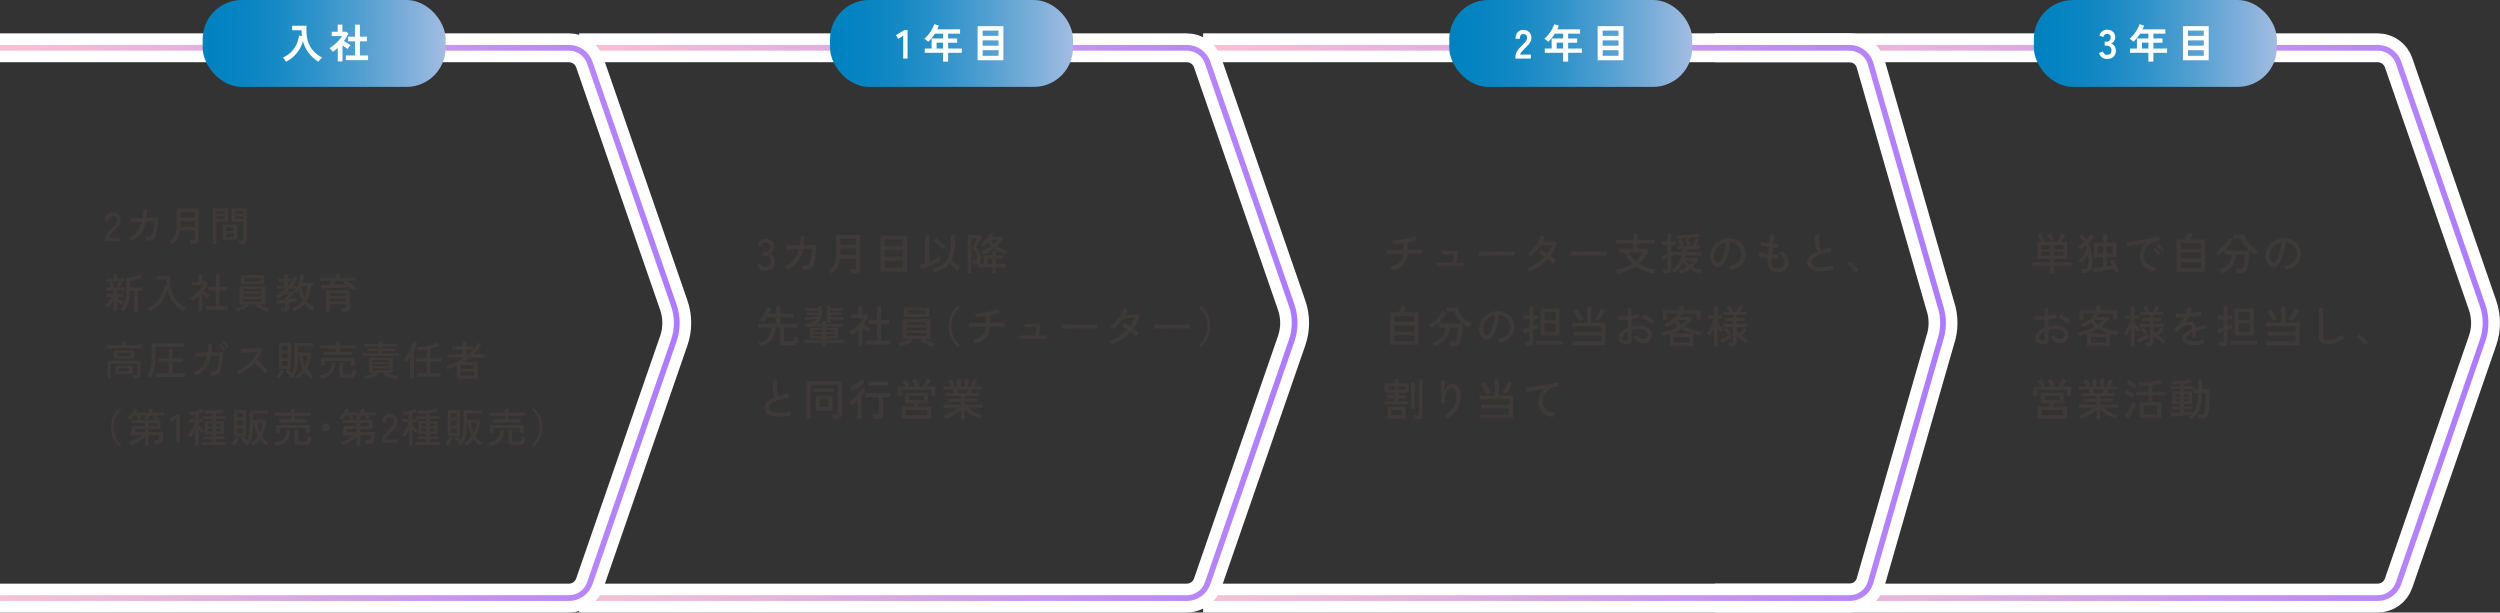
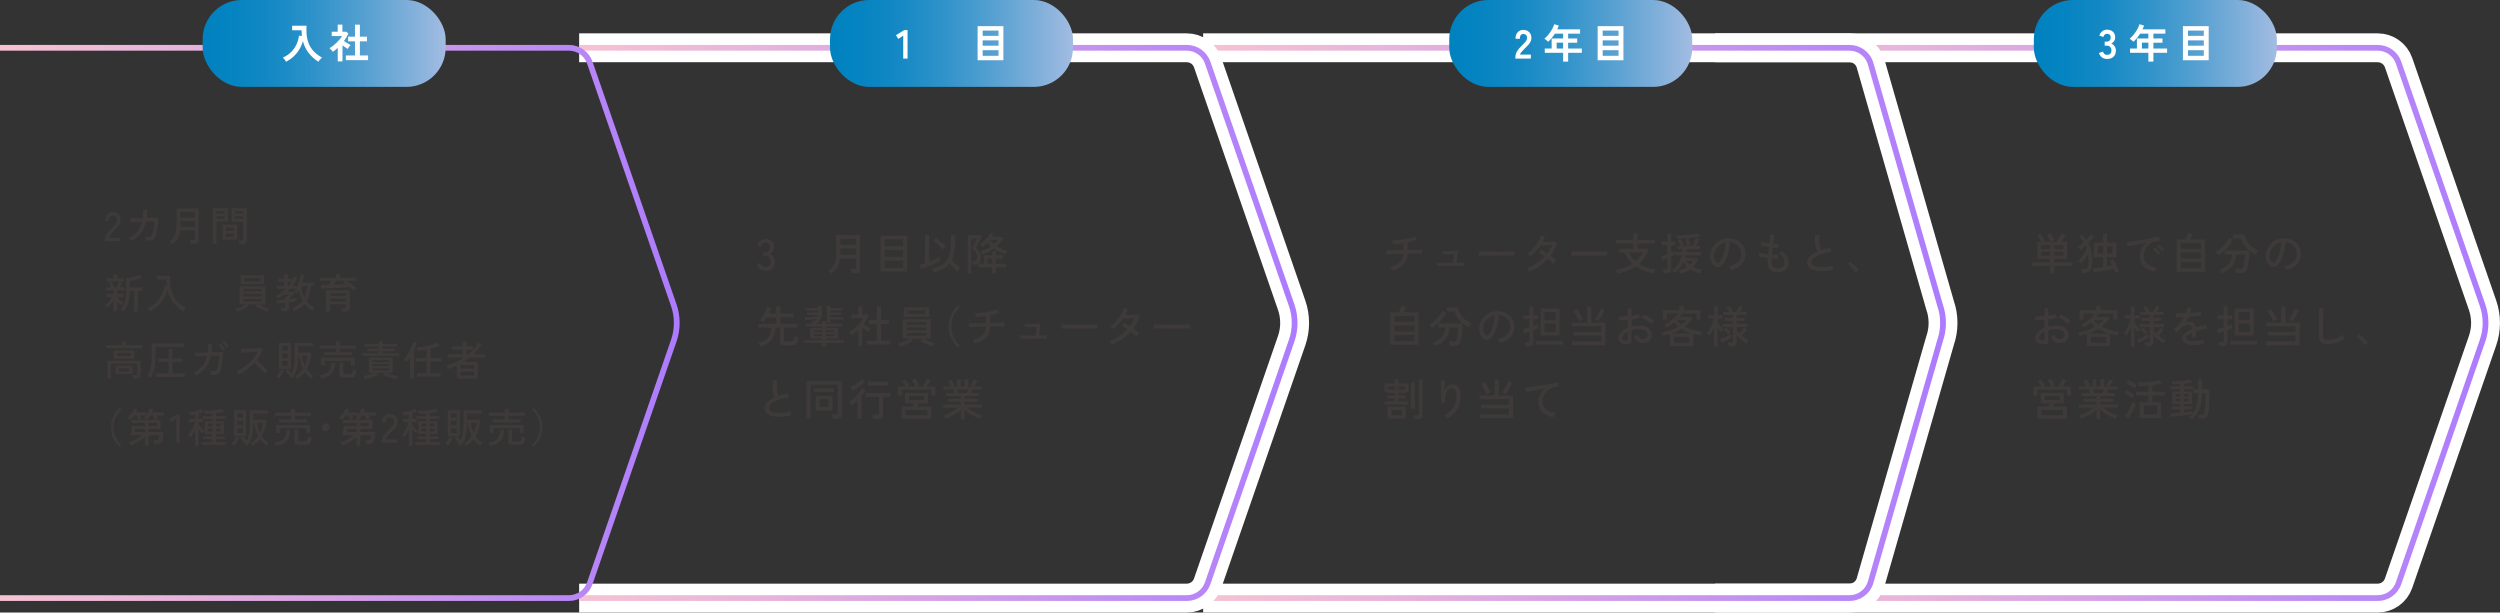
<svg xmlns="http://www.w3.org/2000/svg" xmlns:xlink="http://www.w3.org/1999/xlink" id="_レイヤー_2" viewBox="0 0 1227.09 300.65">
  <rect x="0" y="0" width="1227.09" height="300.65" fill="#333333" stroke="none" />
  <defs>
    <style>.cls-1{fill:url(#_名称未設定グラデーション_151);}.cls-1,.cls-2,.cls-3,.cls-4,.cls-5,.cls-6{stroke-width:0px;}.cls-7{stroke:url(#_新規グラデーションスウォッチ_2);}.cls-7,.cls-8,.cls-9,.cls-10,.cls-11{fill:none;stroke-miterlimit:10;}.cls-7,.cls-9,.cls-10,.cls-11{stroke-width:2.83px;}.cls-2{fill:url(#_名称未設定グラデーション_151-3);}.cls-3{fill:url(#_名称未設定グラデーション_151-2);}.cls-4{fill:url(#_名称未設定グラデーション_151-4);}.cls-8{stroke:#fff;stroke-width:14.17px;}.cls-9{stroke:url(#_新規グラデーションスウォッチ_2-2);}.cls-10{stroke:url(#_新規グラデーションスウォッチ_2-3);}.cls-11{stroke:url(#_新規グラデーションスウォッチ_2-4);}.cls-5{fill:#3e3a39;}.cls-6{fill:#fff;}</style>
    <linearGradient id="_新規グラデーションスウォッチ_2" x1="841.82" y1="158.51" x2="1221.42" y2="158.51" gradientUnits="userSpaceOnUse">
      <stop offset="0" stop-color="#f6c2d3" />
      <stop offset=".27" stop-color="#e6b3dc" />
      <stop offset=".79" stop-color="#be8cf3" />
      <stop offset="1" stop-color="#ac7bff" />
    </linearGradient>
    <linearGradient id="_新規グラデーションスウォッチ_2-2" x1="590.54" x2="955.14" xlink:href="#_新規グラデーションスウォッチ_2" />
    <linearGradient id="_新規グラデーションスウォッチ_2-3" x1="284.27" x2="636.87" xlink:href="#_新規グラデーションスウォッチ_2" />
    <linearGradient id="_新規グラデーションスウォッチ_2-4" x1="0" x2="333.6" xlink:href="#_新規グラデーションスウォッチ_2" />
    <linearGradient id="_名称未設定グラデーション_151" x1="99.47" y1="21.32" x2="218.74" y2="21.32" gradientUnits="userSpaceOnUse">
      <stop offset="0" stop-color="#0082c0" />
      <stop offset=".13" stop-color="#0584c1" />
      <stop offset=".29" stop-color="#1589c4" />
      <stop offset=".47" stop-color="#3093ca" />
      <stop offset=".67" stop-color="#56a0d1" />
      <stop offset=".88" stop-color="#85b1db" />
      <stop offset="1" stop-color="#a3bce2" />
    </linearGradient>
    <linearGradient id="_名称未設定グラデーション_151-2" x1="407.4" x2="526.68" xlink:href="#_名称未設定グラデーション_151" />
    <linearGradient id="_名称未設定グラデーション_151-3" x1="711.34" x2="830.61" xlink:href="#_名称未設定グラデーション_151" />
    <linearGradient id="_名称未設定グラデーション_151-4" x1="998.28" x2="1117.55" xlink:href="#_名称未設定グラデーション_151" />
  </defs>
  <g id="_ヘッダーカラー">
    <path class="cls-8" d="M841.82,23.46h325.24c4.62,0,8.74,2.93,10.25,7.3l41.22,119.05c1.95,5.64,1.95,11.76,0,17.4l-41.22,119.05c-1.51,4.37-5.63,7.3-10.25,7.3h-325.24" />
    <path class="cls-7" d="M841.82,23.46h325.24c4.62,0,8.74,2.93,10.25,7.3l41.22,119.05c1.95,5.64,1.95,11.76,0,17.4l-41.22,119.05c-1.51,4.37-5.63,7.3-10.25,7.3h-325.24" />
    <path class="cls-8" d="M590.54,23.46h317.24c4.62,0,8.74,2.93,10.25,7.3l34.22,119.05c1.95,5.64,1.95,11.76,0,17.4l-34.22,119.05c-1.51,4.37-5.63,7.3-10.25,7.3h-317.24" />
    <path class="cls-9" d="M590.54,23.46h317.24c4.62,0,8.74,2.93,10.25,7.3l34.22,119.05c1.95,5.64,1.95,11.76,0,17.4l-34.22,119.05c-1.51,4.37-5.63,7.3-10.25,7.3h-317.24" />
    <path class="cls-8" d="M284.27,23.46h298.25c4.62,0,8.74,2.93,10.25,7.3l41.22,119.05c1.95,5.64,1.95,11.76,0,17.4l-41.22,119.05c-1.51,4.37-5.63,7.3-10.25,7.3h-298.25" />
    <path class="cls-10" d="M284.27,23.46h298.25c4.62,0,8.74,2.93,10.25,7.3l41.22,119.05c1.95,5.64,1.95,11.76,0,17.4l-41.22,119.05c-1.51,4.37-5.63,7.3-10.25,7.3h-298.25" />
-     <path class="cls-8" d="M0,23.46h279.25c4.62,0,8.74,2.93,10.25,7.3l41.22,119.05c1.95,5.64,1.95,11.76,0,17.4l-41.22,119.05c-1.51,4.37-5.63,7.3-10.25,7.3H0" />
    <path class="cls-11" d="M0,23.46h279.25c4.62,0,8.74,2.93,10.25,7.3l41.22,119.05c1.95,5.64,1.95,11.76,0,17.4l-41.22,119.05c-1.51,4.37-5.63,7.3-10.25,7.3H0" />
    <path class="cls-5" d="M51.54,118.35v-.56c0-.99.28-1.93.85-2.84.57-.91,1.39-1.87,2.47-2.9.45-.44.88-.88,1.27-1.31.39-.43.72-.86.97-1.29.25-.43.39-.84.4-1.24.03-.79-.15-1.37-.54-1.76-.39-.39-.93-.58-1.64-.58-.61,0-1.1.22-1.46.67-.36.45-.54,1.08-.54,1.91h-1.7c0-1.31.34-2.34,1.03-3.09.69-.75,1.58-1.13,2.67-1.13.77,0,1.46.16,2.05.47.59.31,1.05.77,1.38,1.37.33.6.48,1.33.45,2.18-.01.63-.17,1.21-.46,1.75-.29.54-.67,1.06-1.14,1.57-.47.51-.99,1.04-1.56,1.6-.64.65-1.22,1.28-1.75,1.89-.53.61-.84,1.18-.93,1.71h5.64v1.58h-7.46Z" />
    <path class="cls-5" d="M64.41,118.29c-.12-.23-.31-.49-.56-.79-.25-.3-.51-.54-.76-.71,1.73-.72,3.15-1.73,4.26-3.04,1.11-1.31,1.91-2.97,2.4-4.98l-5.74.18-.14-1.8c.12.01.48.02,1.09.01.61,0,1.36-.02,2.27-.04.91-.02,1.86-.04,2.86-.07.09-.63.16-1.28.2-1.97.04-.69.06-1.41.06-2.17l1.9.02c0,.73-.02,1.44-.06,2.11-.04.67-.11,1.32-.2,1.95.96-.03,1.85-.05,2.68-.07.83-.02,1.52-.04,2.07-.07.55-.03.88-.05.99-.06-.01.53-.05,1.18-.12,1.94-.07.76-.15,1.54-.26,2.35-.11.81-.22,1.56-.33,2.26s-.22,1.26-.33,1.69c-.21.89-.5,1.57-.86,2.02-.36.45-.86.75-1.5.89-.64.14-1.49.2-2.54.19-.04-.25-.12-.57-.23-.95-.11-.38-.26-.7-.43-.95.87.03,1.54.01,2.03-.05.49-.06.86-.22,1.11-.47.25-.25.45-.64.58-1.16.12-.44.24-1,.37-1.69.13-.69.24-1.41.34-2.17.1-.76.17-1.46.21-2.1l-4.08.12c-.52,2.28-1.39,4.21-2.6,5.79-1.21,1.58-2.77,2.84-4.68,3.79Z" />
    <path class="cls-5" d="M84.57,119.87c-.15-.19-.36-.41-.65-.66-.29-.25-.55-.44-.79-.56,1.19-.83,2.07-1.86,2.66-3.1s.88-2.81.88-4.7v-8.52h10.86v15.44c0,1.29-.76,1.94-2.28,1.94h-1.62c-.03-.27-.08-.6-.17-.99-.09-.39-.18-.7-.27-.91h1.64c.29,0,.5-.05.62-.15.12-.1.18-.29.18-.57v-4.08h-7.22c-.19,1.56-.6,2.89-1.23,3.98-.63,1.09-1.5,2.05-2.61,2.88ZM88.53,111.32h7.1v-2.78h-7.08v2.3c0,.08,0,.16,0,.24,0,.08,0,.16,0,.24ZM88.55,106.82h7.08v-2.74h-7.08v2.74Z" />
    <path class="cls-5" d="M104.51,119.77v-17.54h7.44v6.56h-5.66v10.98h-1.78ZM106.29,104.88h3.92v-1.26h-3.92v1.26ZM106.29,107.42h3.92v-1.3h-3.92v1.3ZM109.19,117.65v-7.38h7.26v7.38h-7.26ZM110.86,113.31h3.92v-1.64h-3.92v1.64ZM110.86,116.25h3.92v-1.66h-3.92v1.66ZM117.56,119.73c-.03-.25-.08-.56-.16-.92s-.16-.63-.24-.82h1.44c.28,0,.48-.05.59-.15s.17-.27.17-.51v-8.54h-5.66v-6.56h7.46v15.68c0,.61-.16,1.07-.49,1.37-.33.3-.86.45-1.59.45h-1.52ZM115.44,104.88h3.92v-1.26h-3.92v1.26ZM115.44,107.42h3.92v-1.3h-3.92v1.3Z" />
    <path class="cls-5" d="M55.8,152.77v-5.26c-.45.65-.96,1.3-1.53,1.95-.57.65-1.1,1.18-1.59,1.59-.07-.09-.18-.21-.35-.35s-.34-.27-.51-.4c-.17-.13-.32-.21-.44-.25.4-.28.84-.67,1.31-1.16.47-.49.93-1.02,1.37-1.58.44-.56.79-1.07,1.06-1.52h-2.7v-1.58h3.38v-1.68h-3.74v-1.5h2.38c-.12-.39-.26-.79-.43-1.22-.17-.43-.32-.76-.45-1l1.4-.48c.19.33.38.76.58,1.28.2.52.36.99.48,1.42h1.22c.13-.29.27-.62.4-.97.13-.35.26-.69.38-1.01.12-.32.2-.57.24-.76l1.52.42c-.11.33-.25.71-.42,1.13s-.35.82-.52,1.19h2.36v1.5h-3.68v1.68h3.28v1.58h-3.28v.24l.06-.06c.23.28.53.59.9.94.37.35.77.68,1.18.99.41.31.8.58,1.16.79-.08.07-.2.18-.35.35-.15.17-.3.33-.43.5-.13.17-.23.3-.3.41-.31-.23-.66-.53-1.07-.91-.41-.38-.79-.76-1.15-1.13v4.86h-1.72ZM52.48,138.15v-1.46h3.26v-2.02h1.8v2.02h3.32v1.46h-8.38ZM60.56,152.89c-.11-.09-.26-.21-.46-.34-.2-.13-.4-.26-.6-.38-.2-.12-.37-.2-.5-.24,1.11-.99,1.87-2.27,2.29-3.85.42-1.58.63-3.5.63-5.77v-5.9c.65,0,1.38-.06,2.18-.18s1.58-.29,2.35-.52c.77-.23,1.42-.49,1.97-.8l1.16,1.54c-.48.2-1.07.4-1.77.61-.7.21-1.41.38-2.14.53-.73.15-1.38.24-1.97.28v3.24h6.2v1.68h-2.28v10.06h-1.78v-10.06h-2.14c-.01,2.29-.27,4.27-.78,5.94-.51,1.67-1.29,3.05-2.36,4.16Z" />
    <path class="cls-5" d="M89.97,152.87c-1.97-1.25-3.63-2.74-4.97-4.47-1.34-1.73-2.28-3.78-2.83-6.15-.35,1.49-.92,2.91-1.72,4.25-.8,1.34-1.77,2.55-2.92,3.63-1.15,1.08-2.43,1.98-3.84,2.7-.12-.23-.3-.5-.55-.81-.25-.31-.46-.56-.65-.73,1.63-.79,3.01-1.75,4.14-2.88,1.13-1.13,2.04-2.4,2.71-3.79.67-1.39,1.12-2.86,1.35-4.41l1.14.2c-.07-.52-.12-1.05-.15-1.6-.03-.55-.05-1.11-.05-1.68h-4.76v-1.74h6.64c-.15,2.52.01,4.76.48,6.72.47,1.96,1.3,3.69,2.5,5.2,1.2,1.51,2.83,2.83,4.88,3.98-.13.09-.29.24-.47.43-.18.19-.35.39-.52.6-.17.21-.3.39-.41.55Z" />
-     <path class="cls-5" d="M97.47,152.71v-7.36c-.45.44-.93.86-1.43,1.26s-1.01.78-1.53,1.14c-.07-.13-.18-.29-.35-.47-.17-.18-.34-.35-.51-.52-.17-.17-.31-.3-.42-.39.6-.32,1.22-.73,1.85-1.24.63-.51,1.25-1.06,1.84-1.65.59-.59,1.13-1.19,1.62-1.79.49-.6.87-1.17,1.15-1.7h-5.38v-1.66h3.1v-3.64h1.78v3.64h2.12l.8.72c-.63,1.31-1.4,2.55-2.32,3.74.35.23.73.47,1.14.74.41.27.81.51,1.2.74.39.23.7.41.94.54-.08.08-.19.22-.34.41-.15.19-.29.39-.42.59-.13.2-.23.36-.3.48-.37-.25-.81-.54-1.31-.87-.5-.33-.98-.66-1.45-.99v8.28h-1.78ZM101.21,152.01v-1.76h4.66v-7.64h-3.66v-1.76h3.66v-6.16h1.86v6.16h3.66v1.76h-3.66v7.64h4.28v1.76h-10.8Z" />
    <path class="cls-5" d="M131.26,153.01c-.56-.17-1.2-.41-1.91-.7-.71-.29-1.4-.61-2.07-.96-.67-.35-1.23-.69-1.68-1.02l.88-.96h-5.16l.88.94c-.45.32-1.01.65-1.68,1-.67.35-1.36.67-2.07.96-.71.29-1.37.53-1.97.72-.05-.11-.14-.25-.27-.44-.13-.19-.26-.37-.4-.56-.14-.19-.26-.33-.37-.42.47-.11,1.03-.28,1.68-.52s1.3-.51,1.95-.81c.65-.3,1.19-.59,1.63-.87h-3.14v-8.86h12.7v8.86h-3.2c.45.28,1.01.56,1.66.85.65.29,1.31.55,1.96.78.65.23,1.2.4,1.64.51-.11.08-.23.22-.37.42-.14.2-.27.4-.4.61-.13.21-.22.36-.29.47ZM118.1,139.49v-4.38h11.54v4.38h-11.54ZM119.48,143.01h8.86v-1.18h-8.86v1.18ZM119.48,145.53h8.86v-1.26h-8.86v1.26ZM119.48,148.05h8.86v-1.28h-8.86v1.28ZM119.98,138.09h7.78v-1.6h-7.78v1.6Z" />
    <path class="cls-5" d="M138.28,152.81c-.03-.24-.08-.53-.16-.88-.08-.35-.16-.61-.24-.8h1.42c.27,0,.46-.05.57-.14.11-.09.17-.27.17-.52v-1.86c-.8.09-1.56.17-2.29.24-.73.07-1.32.11-1.79.14l-.2-1.58c.47-.01,1.08-.05,1.85-.12.77-.07,1.58-.15,2.43-.24v-1.34h.82c.08-.07.19-.17.33-.31.14-.14.28-.28.42-.43.14-.15.24-.26.31-.34h-2.66c-.45.37-.92.72-1.4,1.05-.48.33-.97.62-1.46.89-.07-.12-.21-.32-.42-.61-.21-.29-.4-.5-.56-.65.81-.41,1.61-.91,2.38-1.48v-.62h.8c.56-.48,1.1-.98,1.62-1.5h-4.4v-1.46h3.66v-1.96h-2.86v-1.44h2.86v-2.18h1.74v2.18h1.84v1.28c.27-.43.51-.85.73-1.28.22-.43.42-.84.59-1.24l1.58.68c-.64,1.36-1.45,2.68-2.44,3.96h1.78v1.22c.41-.69.78-1.44,1.1-2.24.32-.8.59-1.6.8-2.39.21-.79.35-1.54.42-2.23l1.7.28c-.09.65-.22,1.31-.39,1.97s-.36,1.3-.59,1.93h5.64v1.58h-1.42c-.23,3.01-.91,5.46-2.04,7.34.53.69,1.13,1.34,1.8,1.93.67.59,1.39,1.13,2.16,1.61-.12.11-.27.26-.44.45-.17.19-.34.38-.49.55-.15.17-.25.31-.29.4-1.49-.97-2.75-2.14-3.76-3.5-.65.77-1.42,1.46-2.29,2.06s-1.86,1.13-2.97,1.58c-.07-.17-.2-.42-.4-.74-.2-.32-.38-.57-.54-.74,1.15-.37,2.15-.87,3.01-1.48.86-.61,1.6-1.33,2.21-2.14-.96-1.67-1.57-3.45-1.82-5.36-.19.32-.38.63-.58.93-.2.3-.41.58-.62.85-.13-.15-.35-.32-.64-.51-.29-.19-.55-.34-.76-.43.36-.41.71-.9,1.06-1.46h-2.84c-.21.25-.44.51-.68.76-.24.25-.49.5-.74.74h3.08l.6.66c-.23.25-.51.55-.85.89-.34.34-.69.68-1.04,1.01-.35.33-.67.62-.95.86v.24c.8-.11,1.54-.21,2.23-.3.69-.09,1.22-.18,1.61-.26v1.44c-.43.11-.98.22-1.66.33-.68.11-1.41.22-2.18.33v2.62c0,.61-.17,1.06-.5,1.35-.33.29-.85.43-1.54.43h-1.42ZM141.22,140.25h.3c.27-.32.52-.64.76-.97.24-.33.47-.66.68-.99h-1.74v1.96ZM149.5,146.09c.41-.84.73-1.74.95-2.7.22-.96.36-1.97.41-3.02h-2.8c.01,2.09.49,4,1.44,5.72Z" />
    <path class="cls-5" d="M173.61,142.73c-.25-.27-.56-.56-.92-.87-.36-.31-.75-.64-1.16-.97-.69.07-1.5.13-2.41.19-.91.06-1.88.12-2.9.18-1.02.06-2.05.11-3.08.16-1.03.05-2.02.08-2.95.11-.93.03-1.77.04-2.5.04l-.26-1.66c.59,0,1.22,0,1.9-.02.68-.01,1.37-.03,2.08-.04.24-.31.48-.64.73-1.01.25-.37.47-.72.67-1.05h-5.96v-1.48h8.02v-1.8h1.9v1.8h8.12v1.48h-4.82c.52.31,1.07.67,1.66,1.09.59.42,1.16.85,1.71,1.28.55.43,1.02.84,1.41,1.21-.09.08-.23.21-.4.4-.17.19-.34.37-.49.55-.15.18-.27.32-.35.41ZM167.89,152.93c-.03-.27-.08-.56-.16-.89-.08-.33-.17-.6-.26-.81h1.56c.29,0,.5-.05.61-.15.11-.1.17-.28.17-.55v-1.2h-7.88v3.58h-1.84v-10.44h11.58v8.54c0,1.28-.74,1.92-2.22,1.92h-1.56ZM161.94,145.27h7.88v-1.32h-7.88v1.32ZM161.94,147.95h7.88v-1.3h-7.88v1.3ZM163.65,139.81c1.13-.04,2.24-.08,3.31-.12,1.07-.04,2.02-.09,2.83-.14-.27-.2-.53-.39-.8-.56-.27-.17-.51-.33-.74-.46l.82-.74h-4.04c-.19.32-.4.66-.65,1.01-.25.35-.49.69-.73,1.01Z" />
    <path class="cls-5" d="M52,170.9v-1.5h7.92v-1.82h1.92v1.82h7.94v1.5h-17.78ZM52.7,185.78v-8.72h16.4l-.02,6.86c0,.63-.17,1.09-.52,1.38-.35.29-.88.44-1.6.44h-1.64c-.01-.24-.06-.53-.14-.87-.08-.34-.17-.61-.26-.81h1.64c.27,0,.46-.05.58-.15.12-.1.18-.28.18-.53v-4.88h-12.84v7.28h-1.78ZM55.84,176.04v-4.08h10.04v4.08h-10.04ZM56.72,183.58v-4.04h8.28v4.04h-8.28ZM57.56,174.74h6.6v-1.52h-6.6v1.52ZM58.38,182.28h4.94v-1.5h-4.94v1.5Z" />
    <path class="cls-5" d="M74.07,185.32c-.17-.12-.43-.26-.78-.41-.35-.15-.63-.26-.86-.31.36-.64.67-1.28.93-1.91.26-.63.47-1.32.64-2.05.17-.73.29-1.55.37-2.46.08-.91.12-1.95.12-3.14v-6.42h16v1.64h-14.2v4.76c0,1.63-.08,3.05-.23,4.27-.15,1.22-.39,2.31-.72,3.27-.33.96-.75,1.88-1.27,2.76ZM76.41,184.98v-1.66h6.34v-5.66h-5.04v-1.66h5.04v-4.68h1.86v4.68h5.14v1.66h-5.14v5.66h6.14v1.66h-14.34Z" />
    <path class="cls-5" d="M96.29,184.26c-.11-.23-.29-.49-.55-.79-.26-.3-.51-.53-.75-.69,1.73-.72,3.15-1.73,4.26-3.04,1.11-1.31,1.91-2.97,2.4-4.98l-5.74.18-.16-1.8h1.09c.61,0,1.36-.01,2.27-.03.91-.02,1.87-.04,2.88-.07.19-1.27.27-2.65.24-4.14l1.9.02c.01,1.45-.07,2.81-.24,4.06.95-.03,1.84-.05,2.67-.08.83-.03,1.53-.05,2.08-.07s.88-.04.97-.05c0,.53-.04,1.18-.11,1.94s-.16,1.54-.26,2.34c-.1.8-.21,1.55-.32,2.25-.11.7-.22,1.26-.33,1.69-.21.89-.5,1.57-.86,2.02-.36.45-.86.75-1.5.9-.64.15-1.49.21-2.56.2-.03-.25-.1-.57-.22-.96-.12-.39-.26-.71-.42-.96.87.03,1.54.01,2.03-.05.49-.06.86-.21,1.11-.46.25-.25.45-.64.58-1.17.12-.43.24-.98.36-1.67.12-.69.23-1.41.33-2.17.1-.76.17-1.47.21-2.12l-4.08.14c-.51,2.28-1.37,4.21-2.59,5.79-1.22,1.58-2.78,2.84-4.69,3.77ZM109.53,172.02c-.16-.28-.37-.59-.62-.92-.25-.33-.52-.65-.8-.96-.28-.31-.53-.56-.76-.76l.92-.68c.2.17.45.43.74.76.29.33.58.67.85,1.01s.48.62.63.85l-.96.7ZM111.29,170.6c-.17-.28-.39-.58-.65-.91-.26-.33-.53-.64-.81-.94-.28-.3-.54-.54-.78-.73l.92-.7c.2.17.45.42.75.75.3.33.59.66.88.99.29.33.5.61.65.84l-.96.7Z" />
    <path class="cls-5" d="M117.32,183.76c-.13-.2-.32-.47-.55-.81s-.45-.59-.65-.75c1.03-.44,2.05-1,3.08-1.68,1.03-.68,2.01-1.44,2.94-2.29.93-.85,1.78-1.75,2.54-2.7.76-.95,1.39-1.92,1.88-2.89-.61.04-1.31.08-2.09.13-.78.05-1.57.1-2.36.15-.79.05-1.52.1-2.19.14-.67.04-1.19.07-1.58.1l-.22-1.94c.32,0,.81,0,1.46-.02.65-.01,1.38-.04,2.19-.07.81-.03,1.61-.07,2.42-.12.81-.05,1.53-.09,2.18-.14.65-.05,1.12-.1,1.43-.15l1.24.8c-.33.92-.76,1.82-1.27,2.7-.51.88-1.1,1.73-1.77,2.56.45.36.94.77,1.46,1.22.52.45,1.03.92,1.54,1.41.51.49.98.95,1.42,1.4.44.45.8.85,1.08,1.21-.23.15-.5.36-.81.63-.31.27-.56.52-.75.75-.27-.37-.6-.79-1.01-1.25-.41-.46-.85-.93-1.33-1.42-.48-.49-.96-.96-1.44-1.41-.48-.45-.92-.85-1.32-1.18-1.11,1.19-2.31,2.26-3.62,3.23-1.31.97-2.61,1.76-3.9,2.39Z" />
    <path class="cls-5" d="M137,185.68c-.09-.07-.23-.16-.42-.28-.19-.12-.37-.24-.55-.35-.18-.11-.32-.19-.43-.23.28-.27.57-.6.86-1,.29-.4.57-.81.84-1.24.27-.43.47-.83.62-1.2l1.46.66c-.17.4-.4.83-.67,1.28-.27.45-.56.89-.86,1.3-.3.41-.58.77-.85,1.06ZM146.1,185.84c-.12-.17-.3-.39-.55-.65s-.45-.44-.61-.53c.77-.47,1.47-1,2.09-1.61.62-.61,1.17-1.28,1.65-2.01-.97-1.8-1.6-3.95-1.88-6.46h-.5v.64c0,1.65-.1,3.11-.29,4.36-.19,1.25-.5,2.38-.93,3.38s-1,1.95-1.72,2.86c-.16-.13-.38-.28-.67-.45-.29-.17-.53-.3-.73-.39.07-.08.13-.16.2-.24.07-.08.13-.16.18-.24-.39-.35-.78-.74-1.18-1.18-.4-.44-.75-.87-1.06-1.3l1.26-.92h-4.48v-12.78h5.92v12.78h-1.42c.23.35.5.7.83,1.05.33.35.66.68.99.99.51-.96.88-2.07,1.11-3.34.23-1.27.35-2.79.35-4.58v-6.86h8.98v1.58h-7.34v3.1h5.98l.56.42c-.17,1.45-.44,2.82-.81,4.1-.37,1.28-.86,2.47-1.49,3.58.45.65.96,1.26,1.53,1.82.57.56,1.2,1.06,1.89,1.5-.19.15-.4.36-.65.63-.25.27-.43.5-.55.67-.61-.45-1.18-.95-1.71-1.48-.53-.53-1.01-1.11-1.45-1.72-.45.61-.97,1.19-1.55,1.74-.58.55-1.23,1.06-1.95,1.54ZM138.44,172.08h2.82v-2.24h-2.82v2.24ZM138.44,175.76h2.82v-2.26h-2.82v2.26ZM138.44,179.56h2.82v-2.38h-2.82v2.38ZM149.58,179.42c.72-1.49,1.19-3.11,1.4-4.84h-2.72c.23,1.81.67,3.43,1.32,4.84Z" />
    <path class="cls-5" d="M157.66,185.86c-.08-.23-.2-.5-.36-.82-.16-.32-.33-.59-.5-.8,1.33-.19,2.43-.51,3.29-.96.86-.45,1.5-1.11,1.93-1.97s.65-1.98.66-3.35l1.84.22c-.11,2.25-.7,3.99-1.79,5.22s-2.78,2.05-5.07,2.46ZM158.93,174.32v-1.5h5.9v-1.72h-7.82v-1.54h7.82v-1.86h1.92v1.86h7.88v1.54h-7.88v1.72h5.96v1.5h-13.78ZM157.5,179.46v-3.84h16.68v3.8h-1.88v-2.28h-12.88v2.32h-1.92ZM168.61,185.36c-.73,0-1.25-.12-1.54-.35-.29-.23-.44-.62-.44-1.15v-5.94h1.86v5.1c0,.21.05.37.16.46.11.09.31.14.62.14h2.3c.37,0,.67-.06.89-.18.22-.12.39-.36.5-.71.11-.35.2-.86.25-1.53.2.12.48.24.83.37.35.13.66.22.91.29-.12,1-.29,1.75-.52,2.25-.23.5-.53.83-.91,1-.38.17-.88.25-1.49.25h-3.42Z" />
    <path class="cls-5" d="M177.87,174.7v-1.32h8.04v-1.04h-5.62v-1.28h5.62v-.98h-7.16v-1.28h7.16v-1.3h1.86v1.3h7.22v1.28h-7.22v.98h5.92v1.28h-5.92v1.04h8.12v1.32h-18.02ZM179.17,186.1c-.05-.19-.16-.45-.32-.78-.16-.33-.29-.58-.4-.74.35-.04.77-.11,1.27-.22s1.02-.24,1.57-.39c.55-.15,1.07-.31,1.58-.48.51-.17.95-.33,1.32-.49h-3.14v-7.44h11.66v7.44h-3.28c.37.16.81.32,1.32.49.51.17,1.03.33,1.58.48.55.15,1.07.28,1.57.39s.93.18,1.29.22c-.11.16-.24.41-.4.74-.16.33-.27.59-.32.78-.41-.07-.91-.17-1.49-.32-.58-.15-1.18-.32-1.8-.53-.62-.21-1.21-.42-1.76-.64-.55-.22-1.01-.44-1.37-.65l.66-.96h-3.8l.66.96c-.36.21-.81.43-1.36.65s-1.13.43-1.75.64c-.62.21-1.22.38-1.79.53-.57.15-1.07.25-1.5.32ZM182.85,177.68h8.04v-.9h-8.04v.9ZM182.85,179.7h8.04v-.94h-8.04v.94ZM182.85,181.76h8.04v-.98h-8.04v.98Z" />
    <path class="cls-5" d="M201.33,185.8v-10.58c-.32.48-.63.93-.94,1.34-.31.41-.61.78-.92,1.1-.17-.19-.4-.38-.68-.58s-.53-.35-.74-.46c.37-.35.76-.8,1.16-1.36.4-.56.8-1.18,1.2-1.85.4-.67.77-1.36,1.11-2.06.34-.7.64-1.36.89-1.99.25-.63.43-1.17.54-1.62l1.76.5c-.17.59-.39,1.21-.66,1.86-.27.65-.57,1.31-.9,1.98v13.72h-1.82ZM204.69,184.88v-1.66h4.74v-5.76h-5.38v-1.68h5.38v-4.28c-1.57.33-3,.56-4.28.68-.01-.13-.06-.31-.14-.53-.08-.22-.16-.44-.25-.66s-.16-.38-.23-.49c.59-.04,1.25-.11,1.99-.22.74-.11,1.51-.24,2.3-.39.79-.15,1.57-.32,2.32-.51.75-.19,1.44-.38,2.07-.59.63-.21,1.14-.42,1.54-.63l1.22,1.44c-.59.25-1.29.51-2.1.76-.81.25-1.67.49-2.58.72v4.7h5.54v1.68h-5.54v5.76h4.96v1.66h-11.56Z" />
    <path class="cls-5" d="M224.18,185.78v-6.4c-.65.29-1.33.59-2.02.88-.69.29-1.41.59-2.14.88-.04-.13-.12-.31-.23-.53s-.23-.44-.36-.66c-.13-.22-.23-.38-.31-.47,1.64-.49,3.2-1.07,4.67-1.74,1.47-.67,2.84-1.43,4.09-2.28h-8.12v-1.6h7.32v-2.2h-5.1v-1.6h5.1v-2.46h1.84v2.46h3.14v1.6h-3.14v2.2h1.1c1.95-1.63,3.49-3.51,4.64-5.66l1.62.86c-.6.93-1.22,1.8-1.86,2.6-.64.8-1.29,1.53-1.96,2.2h5.46v1.6h-7.26c-.97.8-2.03,1.53-3.16,2.2h7.06v8.12h-10.38ZM225.98,181h6.78v-1.8h-6.78v1.8ZM225.98,184.26h6.78v-1.86h-6.78v1.86Z" />
    <path class="cls-5" d="M58.74,219.31c-1.29-1.2-2.33-2.61-3.1-4.23s-1.16-3.4-1.16-5.35.39-3.73,1.16-5.35c.77-1.62,1.81-3.03,3.1-4.23l.82.8c-1.21,1.2-2.16,2.52-2.84,3.97-.68,1.45-1.02,3.05-1.02,4.81s.34,3.36,1.02,4.81c.68,1.45,1.63,2.77,2.84,3.97l-.82.8Z" />
    <path class="cls-5" d="M64.02,205.98c-.08-.05-.22-.14-.42-.26s-.41-.24-.62-.35c-.21-.11-.38-.18-.5-.21.45-.37.9-.83,1.33-1.36.43-.53.82-1.09,1.16-1.67.34-.58.6-1.12.77-1.61l1.74.4c-.09.24-.21.49-.34.74-.13.25-.27.51-.42.78h4.94v1.44h-2.86c.12.28.24.57.36.87.12.3.21.56.28.79-.12.01-.3.05-.53.11-.23.06-.46.12-.69.18-.23.06-.39.11-.5.15-.07-.28-.17-.62-.3-1.01-.13-.39-.27-.76-.42-1.09h-1.2c-.29.41-.59.8-.89,1.16-.3.36-.6.67-.89.94ZM71.15,218.79v-4.4c-.95.89-2.03,1.71-3.26,2.45-1.23.74-2.46,1.34-3.7,1.81-.08-.19-.22-.44-.42-.76-.2-.32-.37-.55-.52-.7.72-.24,1.46-.55,2.23-.92.77-.37,1.51-.79,2.24-1.25.73-.46,1.39-.93,1.99-1.41h-5.66c.08-.29.16-.65.24-1.06.08-.41.16-.84.24-1.28.08-.44.15-.85.21-1.24.06-.39.1-.69.13-.92h6.28v-1.5h-6.68v-1.54h14.36v4.48h-5.9v1.5h7.3c-.05,1.23-.14,2.22-.27,2.99-.13.77-.31,1.36-.55,1.77-.24.41-.56.7-.96.85-.4.15-.91.23-1.52.23h-1.22c-.03-.29-.08-.62-.16-.98s-.17-.65-.26-.86h1.46c.35,0,.62-.05.81-.16.19-.11.34-.34.44-.69.1-.35.18-.88.23-1.59h-5.3v5.18h-1.78ZM66.19,212.05h4.96v-1.5h-4.68s-.04.17-.08.38c-.04.21-.08.43-.11.66-.03.23-.06.38-.09.46ZM72.05,206.06c-.07-.05-.21-.13-.42-.24-.21-.11-.44-.21-.67-.32-.23-.11-.4-.17-.51-.2.43-.4.84-.88,1.25-1.44.41-.56.77-1.14,1.08-1.74.31-.6.55-1.16.71-1.68l1.78.4c-.19.52-.43,1.05-.72,1.6h5.98v1.44h-3.6c.13.29.26.59.37.89.11.3.2.56.27.77-.15.01-.34.05-.58.11-.24.06-.48.12-.71.17-.23.05-.4.1-.51.14-.07-.31-.17-.65-.3-1.04-.13-.39-.27-.73-.4-1.04h-1.34c-.27.41-.54.81-.83,1.19-.29.38-.57.71-.85.99ZM72.93,209.11h4.1v-1.5h-4.1v1.5Z" />
    <path class="cls-5" d="M86.55,217.33v-11.82l-2.64,1.68-.9-1.44,3.94-2.46h1.3v14.04h-1.7Z" />
    <path class="cls-5" d="M95.75,218.83v-7.88c-.33.73-.69,1.43-1.08,2.1-.39.67-.75,1.21-1.08,1.64-.09-.09-.23-.21-.42-.34-.19-.13-.37-.26-.56-.38s-.33-.21-.44-.26c.32-.35.66-.78,1.01-1.3.35-.52.7-1.08,1.03-1.69.33-.61.63-1.21.89-1.82.26-.61.46-1.17.59-1.69h-2.96v-1.6h3.02v-2.22c-.41.09-.83.18-1.26.26-.43.08-.83.15-1.22.22-.04-.19-.12-.44-.25-.77-.13-.33-.24-.57-.33-.73.65-.07,1.37-.18,2.16-.35.79-.17,1.54-.37,2.27-.61.73-.24,1.32-.49,1.77-.74l.96,1.34c-.33.17-.7.33-1.11.48-.41.15-.84.29-1.29.44v2.68h2.06v-1.38h4.72v-1.32c-.67.05-1.31.1-1.93.13-.62.03-1.18.05-1.69.05-.03-.2-.09-.47-.2-.81-.11-.34-.19-.58-.26-.71.6.01,1.31,0,2.14-.04.83-.04,1.68-.1,2.55-.17.87-.07,1.69-.16,2.45-.27.76-.11,1.38-.22,1.86-.34l.86,1.4c-.52.12-1.13.23-1.83.33s-1.42.19-2.17.27v1.48h4.76v1.4h-4.76v1.06h3.84v6.32h-3.84v1.18h4.34v1.34h-4.34v1.44h4.9v1.38h-11.94v-1.38h5.26v-1.44h-4.28v-1.34h4.28v-1.18h-3.78v-6.32h3.78v-1.06h-4.52v1.58h-2.26v1.28c.2.29.47.64.82,1.05.35.41.71.8,1.09,1.17.38.37.7.66.97.86-.08.07-.19.18-.34.33-.15.15-.29.31-.44.47-.15.16-.25.29-.32.38-.25-.23-.54-.52-.85-.88-.31-.36-.62-.73-.93-1.12v8.08h-1.7ZM102.07,209.25h2.16v-1.38h-2.16v1.38ZM102.07,211.83h2.16v-1.42h-2.16v1.42ZM106.01,209.25h2.22v-1.38h-2.22v1.38ZM106.01,211.83h2.22v-1.42h-2.22v1.42Z" />
    <path class="cls-5" d="M114.96,218.67c-.09-.07-.23-.16-.42-.28-.19-.12-.37-.24-.55-.35-.18-.11-.32-.19-.43-.23.28-.27.57-.6.86-1,.29-.4.57-.81.84-1.24.27-.43.47-.83.62-1.2l1.46.66c-.17.4-.4.83-.67,1.28-.27.45-.56.89-.86,1.3-.3.41-.58.77-.85,1.06ZM124.06,218.83c-.12-.17-.3-.39-.55-.65s-.45-.44-.61-.53c.77-.47,1.47-1,2.09-1.61.62-.61,1.17-1.28,1.65-2.01-.97-1.8-1.6-3.95-1.88-6.46h-.5v.64c0,1.65-.1,3.11-.29,4.36-.19,1.25-.5,2.38-.93,3.38s-1,1.95-1.72,2.86c-.16-.13-.38-.28-.67-.45-.29-.17-.53-.3-.73-.39.07-.08.13-.16.2-.24.07-.08.13-.16.18-.24-.39-.35-.78-.74-1.18-1.18-.4-.44-.75-.87-1.06-1.3l1.26-.92h-4.48v-12.78h5.92v12.78h-1.42c.23.35.5.7.83,1.05.33.35.66.68.99.99.51-.96.88-2.07,1.11-3.34.23-1.27.35-2.79.35-4.58v-6.86h8.98v1.58h-7.34v3.1h5.98l.56.42c-.17,1.45-.44,2.82-.81,4.1-.37,1.28-.86,2.47-1.49,3.58.45.65.96,1.26,1.53,1.82.57.56,1.2,1.06,1.89,1.5-.19.15-.4.36-.65.63-.25.27-.43.5-.55.67-.61-.45-1.18-.95-1.71-1.48-.53-.53-1.01-1.11-1.45-1.72-.45.61-.97,1.19-1.55,1.74-.58.55-1.23,1.06-1.95,1.54ZM116.4,205.08h2.82v-2.24h-2.82v2.24ZM116.4,208.75h2.82v-2.26h-2.82v2.26ZM116.4,212.55h2.82v-2.38h-2.82v2.38ZM127.54,212.41c.72-1.49,1.19-3.11,1.4-4.84h-2.72c.23,1.81.67,3.43,1.32,4.84Z" />
    <path class="cls-5" d="M135.62,218.85c-.08-.23-.2-.5-.36-.82-.16-.32-.33-.59-.5-.8,1.33-.19,2.43-.51,3.29-.96.86-.45,1.5-1.11,1.93-1.97s.65-1.98.66-3.35l1.84.22c-.11,2.25-.7,3.99-1.79,5.22s-2.78,2.05-5.07,2.46ZM136.9,207.32v-1.5h5.9v-1.72h-7.82v-1.54h7.82v-1.86h1.92v1.86h7.88v1.54h-7.88v1.72h5.96v1.5h-13.78ZM135.46,212.45v-3.84h16.68v3.8h-1.88v-2.28h-12.88v2.32h-1.92ZM146.58,218.35c-.73,0-1.25-.12-1.54-.35-.29-.23-.44-.62-.44-1.15v-5.94h1.86v5.1c0,.21.05.37.16.46.11.09.31.14.62.14h2.3c.37,0,.67-.06.89-.18.22-.12.39-.36.5-.71.11-.35.2-.86.25-1.53.2.12.48.24.83.37.35.13.66.22.91.29-.12,1-.29,1.75-.52,2.25-.23.5-.53.83-.91,1-.38.17-.88.25-1.49.25h-3.42Z" />
    <path class="cls-5" d="M159.83,211.67c-.53,0-.99-.19-1.37-.57s-.57-.84-.57-1.37.19-1.01.57-1.38c.38-.37.84-.56,1.37-.56s1.01.19,1.38.56c.37.37.56.83.56,1.38s-.19.99-.56,1.37-.83.57-1.38.57Z" />
    <path class="cls-5" d="M167.95,205.98c-.08-.05-.22-.14-.42-.26s-.41-.24-.62-.35c-.21-.11-.38-.18-.5-.21.45-.37.9-.83,1.33-1.36.43-.53.82-1.09,1.16-1.67.34-.58.6-1.12.77-1.61l1.74.4c-.09.24-.21.49-.34.74-.13.25-.27.51-.42.78h4.94v1.44h-2.86c.12.28.24.57.36.87.12.3.21.56.28.79-.12.01-.3.05-.53.11-.23.06-.46.12-.69.18-.23.06-.39.11-.5.15-.07-.28-.17-.62-.3-1.01-.13-.39-.27-.76-.42-1.09h-1.2c-.29.41-.59.8-.89,1.16-.3.36-.6.67-.89.94ZM175.09,218.79v-4.4c-.95.89-2.03,1.71-3.26,2.45-1.23.74-2.46,1.34-3.7,1.81-.08-.19-.22-.44-.42-.76-.2-.32-.37-.55-.52-.7.72-.24,1.46-.55,2.23-.92.77-.37,1.51-.79,2.24-1.25.73-.46,1.39-.93,1.99-1.41h-5.66c.08-.29.16-.65.24-1.06.08-.41.16-.84.24-1.28.08-.44.15-.85.21-1.24.06-.39.1-.69.13-.92h6.28v-1.5h-6.68v-1.54h14.36v4.48h-5.9v1.5h7.3c-.05,1.23-.14,2.22-.27,2.99-.13.77-.31,1.36-.55,1.77-.24.41-.56.7-.96.85-.4.15-.91.23-1.52.23h-1.22c-.03-.29-.08-.62-.16-.98s-.17-.65-.26-.86h1.46c.35,0,.62-.05.81-.16.19-.11.34-.34.44-.69.1-.35.18-.88.23-1.59h-5.3v5.18h-1.78ZM170.13,212.05h4.96v-1.5h-4.68s-.04.17-.08.38c-.04.21-.08.43-.11.66-.03.23-.06.38-.09.46ZM175.99,206.06c-.07-.05-.21-.13-.42-.24-.21-.11-.44-.21-.67-.32-.23-.11-.4-.17-.51-.2.43-.4.84-.88,1.25-1.44.41-.56.77-1.14,1.08-1.74.31-.6.55-1.16.71-1.68l1.78.4c-.19.52-.43,1.05-.72,1.6h5.98v1.44h-3.6c.13.29.26.59.37.89.11.3.2.56.27.77-.15.01-.34.05-.58.11-.24.06-.48.12-.71.17-.23.05-.4.1-.51.14-.07-.31-.17-.65-.3-1.04-.13-.39-.27-.73-.4-1.04h-1.34c-.27.41-.54.81-.83,1.19-.29.38-.57.71-.85.99ZM176.87,209.11h4.1v-1.5h-4.1v1.5Z" />
    <path class="cls-5" d="M187.47,217.33v-.56c0-.99.28-1.93.85-2.84.57-.91,1.39-1.87,2.47-2.9.45-.44.88-.88,1.27-1.31.39-.43.72-.86.97-1.29.25-.43.39-.84.4-1.24.03-.79-.15-1.37-.54-1.76-.39-.39-.93-.58-1.64-.58-.61,0-1.1.22-1.46.67-.36.45-.54,1.08-.54,1.91h-1.7c0-1.31.34-2.34,1.03-3.09.69-.75,1.58-1.13,2.67-1.13.77,0,1.46.16,2.05.47.59.31,1.05.77,1.38,1.37.33.6.48,1.33.45,2.18-.01.63-.17,1.21-.46,1.75-.29.54-.67,1.06-1.14,1.57-.47.51-.99,1.04-1.56,1.6-.64.65-1.22,1.28-1.75,1.89-.53.61-.84,1.18-.93,1.71h5.64v1.58h-7.46Z" />
    <path class="cls-5" d="M200.67,218.83v-7.88c-.33.73-.69,1.43-1.08,2.1-.39.67-.75,1.21-1.08,1.64-.09-.09-.23-.21-.42-.34-.19-.13-.37-.26-.56-.38s-.33-.21-.44-.26c.32-.35.66-.78,1.01-1.3.35-.52.7-1.08,1.03-1.69.33-.61.63-1.21.89-1.82.26-.61.46-1.17.59-1.69h-2.96v-1.6h3.02v-2.22c-.41.09-.83.18-1.26.26-.43.08-.83.15-1.22.22-.04-.19-.12-.44-.25-.77-.13-.33-.24-.57-.33-.73.65-.07,1.37-.18,2.16-.35.79-.17,1.54-.37,2.27-.61.73-.24,1.32-.49,1.77-.74l.96,1.34c-.33.17-.7.33-1.11.48-.41.15-.84.29-1.29.44v2.68h2.06v-1.38h4.72v-1.32c-.67.05-1.31.1-1.93.13-.62.03-1.18.05-1.69.05-.03-.2-.09-.47-.2-.81-.11-.34-.19-.58-.26-.71.6.01,1.31,0,2.14-.04.83-.04,1.68-.1,2.55-.17.87-.07,1.69-.16,2.45-.27.76-.11,1.38-.22,1.86-.34l.86,1.4c-.52.12-1.13.23-1.83.33s-1.42.19-2.17.27v1.48h4.76v1.4h-4.76v1.06h3.84v6.32h-3.84v1.18h4.34v1.34h-4.34v1.44h4.9v1.38h-11.94v-1.38h5.26v-1.44h-4.28v-1.34h4.28v-1.18h-3.78v-6.32h3.78v-1.06h-4.52v1.58h-2.26v1.28c.2.29.47.64.82,1.05.35.41.71.8,1.09,1.17.38.37.7.66.97.86-.08.07-.19.18-.34.33-.15.15-.29.31-.44.47-.15.16-.25.29-.32.38-.25-.23-.54-.52-.85-.88-.31-.36-.62-.73-.93-1.12v8.08h-1.7ZM206.98,209.25h2.16v-1.38h-2.16v1.38ZM206.98,211.83h2.16v-1.42h-2.16v1.42ZM210.92,209.25h2.22v-1.38h-2.22v1.38ZM210.92,211.83h2.22v-1.42h-2.22v1.42Z" />
    <path class="cls-5" d="M219.88,218.67c-.09-.07-.23-.16-.42-.28-.19-.12-.37-.24-.55-.35-.18-.11-.32-.19-.43-.23.28-.27.57-.6.86-1,.29-.4.57-.81.84-1.24.27-.43.47-.83.62-1.2l1.46.66c-.17.4-.4.83-.67,1.28-.27.45-.56.89-.86,1.3-.3.41-.58.77-.85,1.06ZM228.98,218.83c-.12-.17-.3-.39-.55-.65s-.45-.44-.61-.53c.77-.47,1.47-1,2.09-1.61.62-.61,1.17-1.28,1.65-2.01-.97-1.8-1.6-3.95-1.88-6.46h-.5v.64c0,1.65-.1,3.11-.29,4.36-.19,1.25-.5,2.38-.93,3.38s-1,1.95-1.72,2.86c-.16-.13-.38-.28-.67-.45-.29-.17-.53-.3-.73-.39.07-.08.13-.16.2-.24.07-.08.13-.16.18-.24-.39-.35-.78-.74-1.18-1.18-.4-.44-.75-.87-1.06-1.3l1.26-.92h-4.48v-12.78h5.92v12.78h-1.42c.23.35.5.7.83,1.05.33.35.66.68.99.99.51-.96.88-2.07,1.11-3.34.23-1.27.35-2.79.35-4.58v-6.86h8.98v1.58h-7.34v3.1h5.98l.56.42c-.17,1.45-.44,2.82-.81,4.1-.37,1.28-.86,2.47-1.49,3.58.45.65.96,1.26,1.53,1.82.57.56,1.2,1.06,1.89,1.5-.19.15-.4.36-.65.63-.25.27-.43.5-.55.67-.61-.45-1.18-.95-1.71-1.48-.53-.53-1.01-1.11-1.45-1.72-.45.61-.97,1.19-1.55,1.74-.58.55-1.23,1.06-1.95,1.54ZM221.32,205.08h2.82v-2.24h-2.82v2.24ZM221.32,208.75h2.82v-2.26h-2.82v2.26ZM221.32,212.55h2.82v-2.38h-2.82v2.38ZM232.46,212.41c.72-1.49,1.19-3.11,1.4-4.84h-2.72c.23,1.81.67,3.43,1.32,4.84Z" />
    <path class="cls-5" d="M240.54,218.85c-.08-.23-.2-.5-.36-.82-.16-.32-.33-.59-.5-.8,1.33-.19,2.43-.51,3.29-.96.86-.45,1.5-1.11,1.93-1.97s.65-1.98.66-3.35l1.84.22c-.11,2.25-.7,3.99-1.79,5.22s-2.78,2.05-5.07,2.46ZM241.82,207.32v-1.5h5.9v-1.72h-7.82v-1.54h7.82v-1.86h1.92v1.86h7.88v1.54h-7.88v1.72h5.96v1.5h-13.78ZM240.38,212.45v-3.84h16.68v3.8h-1.88v-2.28h-12.88v2.32h-1.92ZM251.5,218.35c-.73,0-1.25-.12-1.54-.35-.29-.23-.44-.62-.44-1.15v-5.94h1.86v5.1c0,.21.05.37.16.46.11.09.31.14.62.14h2.3c.37,0,.67-.06.89-.18.22-.12.39-.36.5-.71.11-.35.2-.86.25-1.53.2.12.48.24.83.37.35.13.66.22.91.29-.12,1-.29,1.75-.52,2.25-.23.5-.53.83-.91,1-.38.17-.88.25-1.49.25h-3.42Z" />
    <path class="cls-5" d="M261.91,219.31l-.82-.8c1.23-1.2,2.18-2.52,2.85-3.97.67-1.45,1.01-3.05,1.01-4.81s-.34-3.36-1.01-4.81c-.67-1.45-1.62-2.77-2.85-3.97l.82-.8c1.29,1.2,2.33,2.61,3.1,4.23s1.16,3.4,1.16,5.35-.39,3.73-1.16,5.35-1.81,3.03-3.1,4.23Z" />
    <path class="cls-5" d="M375.72,132.86c-1.02,0-1.9-.28-2.64-.85-.74-.57-1.25-1.36-1.56-2.37l1.71-.58c.09.3.23.61.43.92.2.31.47.57.8.79.33.22.73.32,1.21.32.86,0,1.54-.22,2.03-.66.49-.44.73-1.13.73-2.06,0-.85-.26-1.53-.79-2.05s-1.23-.78-2.11-.78h-.89v-1.71h.89c.82,0,1.44-.24,1.87-.71.42-.48.64-1.08.64-1.82,0-.82-.24-1.4-.72-1.75-.48-.35-1.03-.52-1.65-.52-.42,0-.78.11-1.08.32-.3.22-.55.48-.76.79-.2.31-.35.61-.45.9l-1.69-.67c.37-1.01.92-1.78,1.64-2.31.72-.53,1.51-.8,2.38-.8,1.27,0,2.29.36,3.08,1.07.78.71,1.18,1.68,1.18,2.91,0,.78-.2,1.47-.6,2.07-.4.6-.94,1.05-1.6,1.34.76.27,1.38.75,1.86,1.43.48.68.71,1.46.71,2.36,0,1.31-.39,2.38-1.18,3.2s-1.93,1.23-3.45,1.23Z" />
-     <path class="cls-5" d="M386.39,132.56c-.13-.24-.33-.53-.6-.85-.27-.32-.55-.58-.82-.77,1.87-.78,3.41-1.87,4.6-3.28,1.2-1.41,2.06-3.21,2.59-5.38l-6.2.19-.15-1.94c.13.01.52.02,1.18.01.66,0,1.47-.02,2.45-.04.98-.02,2.01-.05,3.09-.08.1-.68.17-1.39.22-2.13.04-.74.06-1.52.06-2.34l2.05.02c0,.79-.02,1.55-.07,2.28-.04.73-.12,1.43-.22,2.11,1.04-.03,2-.05,2.9-.08.89-.02,1.64-.05,2.24-.08.6-.03.95-.05,1.07-.06-.01.58-.06,1.27-.13,2.1-.07.82-.17,1.67-.28,2.54-.12.87-.23,1.69-.36,2.44-.12.76-.24,1.36-.36,1.83-.23.97-.54,1.69-.93,2.18-.39.49-.93.81-1.62.96-.69.15-1.61.22-2.74.21-.04-.27-.13-.62-.25-1.03s-.28-.75-.46-1.03c.94.03,1.67.01,2.19-.05.53-.06.92-.23,1.2-.51.27-.27.48-.69.63-1.25.13-.48.26-1.08.4-1.83.14-.74.26-1.52.37-2.34.11-.82.18-1.58.23-2.27l-4.41.13c-.56,2.46-1.5,4.55-2.81,6.26-1.31,1.71-3,3.07-5.06,4.09Z" />
    <path class="cls-5" d="M408.17,134.27c-.16-.2-.39-.44-.7-.71-.31-.27-.59-.48-.85-.6,1.28-.89,2.24-2.01,2.87-3.35.63-1.34.95-3.03.95-5.08v-9.2h11.73v16.68c0,1.4-.82,2.1-2.46,2.1h-1.75c-.03-.29-.09-.64-.18-1.07s-.19-.75-.29-.98h1.77c.32,0,.54-.05.67-.16s.19-.31.19-.62v-4.41h-7.8c-.2,1.69-.64,3.12-1.33,4.3-.68,1.18-1.62,2.22-2.82,3.11ZM412.45,125.02h7.67v-3h-7.65v2.48c0,.09,0,.17-.01.26,0,.09-.01.17-.01.26ZM412.47,120.16h7.65v-2.96h-7.65v2.96Z" />
    <path class="cls-5" d="M432.16,133.32v-17.67h13.09v17.67h-13.09ZM434.21,120.85h9.05v-3.37h-9.05v3.37ZM434.21,126.08h9.05v-3.39h-9.05v3.39ZM434.21,131.48h9.05v-3.54h-9.05v3.54Z" />
    <path class="cls-5" d="M452.14,131.98l-.78-1.94c.32-.07.7-.18,1.17-.34.46-.15.96-.32,1.51-.51v-13.68h2.1v12.92c.7-.27,1.4-.55,2.07-.84.68-.29,1.29-.57,1.85-.83.55-.27,1-.5,1.33-.7v2.12c-.52.3-1.16.63-1.93.98-.77.35-1.59.71-2.46,1.06-.87.35-1.73.68-2.57.99-.84.31-1.6.57-2.28.77ZM458.54,133.71c-.04-.16-.13-.36-.26-.6-.13-.25-.27-.48-.41-.7-.14-.22-.27-.39-.39-.51,1.66-.39,3.07-.9,4.25-1.54,1.17-.64,2.13-1.49,2.86-2.54.73-1.05,1.28-2.38,1.62-4,.35-1.61.52-3.59.52-5.92v-2.44h2.12v2.44c0,2.16-.15,4.05-.45,5.66-.3,1.61-.76,3.01-1.38,4.19.48.35.99.75,1.55,1.22.55.47,1.08.94,1.58,1.4.5.47.9.88,1.2,1.24-.12.09-.28.24-.5.45-.22.22-.42.44-.62.66-.19.22-.33.41-.42.55-.29-.39-.65-.82-1.08-1.29-.43-.47-.89-.93-1.37-1.39-.48-.46-.94-.87-1.37-1.23-.84,1.07-1.87,1.94-3.11,2.63-1.24.68-2.68,1.26-4.32,1.72ZM462.75,122.43c-.36-.45-.81-.93-1.36-1.46-.55-.53-1.11-1.03-1.69-1.5s-1.1-.86-1.58-1.15l1.34-1.45c.5.32,1.06.72,1.66,1.2.61.48,1.19.98,1.75,1.48.56.5,1.03.97,1.4,1.38-.13.09-.3.23-.51.43-.21.2-.41.4-.61.6-.19.2-.33.35-.42.45Z" />
    <path class="cls-5" d="M474.96,134.18v-18.76h6.14l.8.69c-.06.16-.19.43-.39.82-.2.39-.43.83-.68,1.33-.25.5-.51.99-.77,1.47-.26.48-.49.91-.68,1.27s-.32.62-.38.75c.66.61,1.24,1.27,1.72,1.99.48.72.72,1.54.72,2.46,0,1.34-.29,2.29-.86,2.86-.58.57-1.31.85-2.2.85h-.89c-.03-.27-.09-.6-.17-.98-.09-.38-.18-.69-.28-.92h1.04c.48,0,.85-.16,1.11-.48.27-.32.4-.83.4-1.53,0-.78-.23-1.51-.68-2.18-.45-.68-1.04-1.32-1.76-1.92.04-.09.14-.29.3-.61.16-.32.35-.69.56-1.12.22-.43.42-.86.63-1.3.2-.43.38-.81.53-1.13.15-.32.24-.54.27-.64h-2.66v17.07h-1.82ZM487.02,134.18v-2.98h-6.85v-1.75h2.7v-4.17h4.15v-1.92h1.88v1.92h3.52v1.71h-3.52v2.46h4.95v1.75h-4.95v2.98h-1.88ZM482,124.91c-.06-.19-.15-.44-.28-.76-.13-.32-.29-.59-.48-.82.97-.24,1.89-.57,2.79-.98s1.73-.89,2.51-1.44c-.63-.56-1.22-1.2-1.75-1.92-.4.43-.83.84-1.26,1.21-.44.37-.88.71-1.33,1.02-.17-.23-.36-.46-.55-.7-.19-.24-.39-.43-.59-.57.66-.45,1.3-.97,1.92-1.58.62-.6,1.18-1.26,1.69-1.96.5-.7.91-1.39,1.23-2.09l1.71.45c-.1.25-.21.49-.33.72-.12.24-.25.48-.38.72h4.84l.71.56c-.82,1.54-1.88,2.91-3.18,4.11.81.53,1.66.99,2.57,1.37.91.38,1.82.67,2.72.88-.13.2-.29.48-.48.82s-.34.65-.45.91c-1.01-.29-2-.67-2.98-1.16-.98-.48-1.9-1.04-2.77-1.67-1.74,1.27-3.7,2.23-5.88,2.87ZM484.71,129.45h2.31v-2.46h-2.31v2.46ZM487.88,119.85c.37-.33.72-.67,1.03-1.03.31-.35.59-.71.85-1.07h-3.76c.5.75,1.13,1.45,1.88,2.1Z" />
    <path class="cls-5" d="M373.19,170.09c-.06-.16-.15-.35-.27-.58-.12-.23-.26-.46-.41-.7-.15-.24-.29-.42-.42-.55,1.57-.33,2.82-.83,3.76-1.49.94-.66,1.62-1.49,2.06-2.48.44-.99.68-2.15.72-3.46h-6.44v-1.86h8.79v-3.2h-4.52c-.27.48-.57.93-.87,1.35-.31.43-.63.8-.96,1.13-.2-.16-.48-.35-.84-.57-.36-.22-.66-.39-.91-.49.37-.37.75-.82,1.12-1.35.37-.53.73-1.09,1.06-1.71.33-.61.62-1.22.86-1.82.25-.6.42-1.15.54-1.65l1.99.58c-.26.88-.6,1.77-1.02,2.68h3.54v-3.61h2.12v3.61h6.4v1.84h-6.4v3.2h8.38v1.86h-6.65v6.14c0,.23.05.4.16.5.11.1.33.15.66.15h2.53c.4,0,.72-.06.95-.19s.41-.38.53-.76c.12-.37.21-.92.27-1.64.22.12.52.24.92.38.4.14.73.24,1,.31-.13,1.08-.32,1.89-.57,2.44-.25.55-.59.91-1,1.1-.42.19-.95.28-1.6.28h-3.72c-.79,0-1.35-.13-1.68-.38-.32-.25-.49-.67-.49-1.24v-7.09h-2.14c-.06,2.35-.67,4.3-1.85,5.84-1.17,1.55-3.05,2.69-5.63,3.42Z" />
    <path class="cls-5" d="M403.5,170.16v-1.84h-8.71v-1.38h8.71v-.8h-5.94v-5.19h5.94v-.73h-7.95v-1.32h3.18c-.1-.16-.21-.31-.31-.46-.11-.15-.2-.27-.27-.36,1.43-.37,2.38-.9,2.87-1.58-.55.07-1.17.15-1.87.24-.7.09-1.39.17-2.07.24-.68.07-1.29.13-1.83.17l-.22-1.36c.59-.04,1.28-.09,2.05-.15.78-.06,1.56-.13,2.34-.21.78-.08,1.49-.15,2.11-.21.01-.1.02-.21.03-.31,0-.11.02-.21.03-.31h-5.55v-1.21h5.57v-.91h-6.29v-1.3h6.29v-1.02h1.77v3.8c0,1.17-.21,2.15-.62,2.95-.41.8-1.16,1.46-2.24,1.98h2.96v-1.32h1.92v1.32h8.04v1.32h-8.04v.73h6.03v5.19h-6.03v.8h8.79v1.38h-8.79v1.84h-1.92ZM399.4,162.98h4.1v-.86h-4.1v.86ZM399.4,164.97h4.1v-.89h-4.1v.89ZM405.43,162.98h4.19v-.86h-4.19v.86ZM405.43,164.97h4.19v-.89h-4.19v.89ZM405.79,158.4v-8.23h1.77v1.02h6.11v1.3h-6.11v.91h5.45v1.21h-5.45v.97h6.4v1.3h-6.4v1.53h-1.77Z" />
    <path class="cls-5" d="M421.33,169.86v-7.95c-.49.48-1,.93-1.54,1.36-.54.43-1.09.84-1.65,1.23-.07-.14-.2-.31-.38-.51-.18-.19-.36-.38-.55-.56-.19-.18-.34-.32-.45-.42.65-.35,1.31-.79,2-1.34.68-.55,1.35-1.14,1.99-1.78.64-.64,1.22-1.29,1.75-1.93.53-.65.94-1.26,1.24-1.84h-5.81v-1.79h3.35v-3.93h1.92v3.93h2.29l.86.78c-.68,1.41-1.51,2.76-2.51,4.04.37.25.78.51,1.23.8.45.29.88.55,1.3.8.42.25.76.44,1.02.58-.09.09-.21.23-.37.44-.16.21-.31.42-.45.64-.14.22-.25.39-.32.52-.4-.27-.88-.59-1.42-.94-.54-.35-1.06-.71-1.57-1.07v8.95h-1.92ZM425.37,169.1v-1.9h5.04v-8.25h-3.95v-1.9h3.95v-6.66h2.01v6.66h3.95v1.9h-3.95v8.25h4.62v1.9h-11.67Z" />
    <path class="cls-5" d="M457.85,170.18c-.61-.19-1.29-.44-2.06-.76-.77-.32-1.52-.66-2.24-1.04-.72-.37-1.33-.74-1.82-1.1l.95-1.04h-5.57l.95,1.02c-.49.35-1.09.71-1.82,1.08-.72.37-1.47.72-2.24,1.04-.77.32-1.48.58-2.13.78-.06-.12-.16-.27-.29-.48-.14-.2-.28-.4-.43-.61-.15-.2-.29-.35-.4-.45.5-.12,1.11-.3,1.82-.56.71-.26,1.41-.55,2.11-.88.7-.32,1.29-.64,1.76-.94h-3.39v-9.57h13.72v9.57h-3.46c.49.3,1.09.61,1.79.92.71.31,1.41.59,2.12.84.71.25,1.3.44,1.77.55-.12.09-.25.24-.4.45-.15.22-.29.44-.43.66-.14.22-.24.39-.31.51ZM443.63,155.57v-4.73h12.47v4.73h-12.47ZM445.12,159.38h9.57v-1.27h-9.57v1.27ZM445.12,162.1h9.57v-1.36h-9.57v1.36ZM445.12,164.82h9.57v-1.38h-9.57v1.38ZM445.66,154.06h8.41v-1.73h-8.41v1.73Z" />
    <path class="cls-5" d="M470.23,170.52c-1.4-1.3-2.51-2.82-3.35-4.57-.83-1.75-1.25-3.68-1.25-5.78s.42-4.03,1.25-5.78c.84-1.75,1.95-3.27,3.35-4.57l.89.86c-1.31,1.3-2.33,2.73-3.07,4.29-.74,1.56-1.1,3.3-1.1,5.2s.37,3.63,1.1,5.2c.73,1.56,1.76,2.99,3.07,4.29l-.89.86Z" />
    <path class="cls-5" d="M478.63,168.58c-.06-.16-.15-.36-.28-.6-.13-.24-.27-.49-.41-.72-.14-.24-.27-.41-.39-.51,2.06-.5,3.62-1.28,4.68-2.32,1.06-1.04,1.66-2.41,1.8-4.09-.99.01-1.96.03-2.89.05-.93.02-1.78.04-2.55.05-.77.01-1.41.03-1.91.04-.5.01-.82.03-.95.04l-.15-1.9c.12.01.42.02.91.02s1.11,0,1.87-.02c.76-.01,1.59-.03,2.52-.04.92-.01,1.87-.03,2.85-.04h.32v-3.46c-1.79.26-3.47.43-5.06.5-.01-.16-.06-.36-.13-.62-.07-.25-.15-.5-.24-.73-.09-.24-.17-.41-.24-.53.89,0,1.85-.04,2.88-.13s2.06-.21,3.09-.38c1.03-.17,2-.36,2.92-.58.91-.22,1.7-.47,2.34-.75l.78,1.71c-.58.23-1.23.44-1.97.64-.74.19-1.51.37-2.33.53v3.76c1.17-.03,2.25-.06,3.26-.09,1.01-.03,1.85-.06,2.52-.09.67-.03,1.07-.05,1.2-.06l.02,1.97c-.16-.01-.58-.02-1.25-.01-.68,0-1.52.02-2.53.03-1.01.01-2.09.04-3.24.06-.14,2.13-.84,3.88-2.1,5.23-1.25,1.35-3.04,2.37-5.36,3.05Z" />
    <path class="cls-5" d="M500.48,166.27v-1.6c.12.01.36.03.75.03.38,0,.83.01,1.36.01s1.08,0,1.65.01c.58,0,1.13.01,1.66.01h1.36l1.08-.02.52-4.24c-.43.01-.94.03-1.51.04-.58.01-1.16.03-1.75.03-.59,0-1.11.02-1.57.03-.45.01-.78.03-.98.04l-.11-1.64c.2.01.57.03,1.1.03.53,0,1.14,0,1.83,0,.68,0,1.36-.02,2.04-.03.68-.01,1.28-.03,1.79-.05s.86-.04,1.04-.05l-.71,5.83c.56,0,1.11,0,1.64-.01.53,0,.99-.01,1.36-.02.37,0,.61-.01.71-.01v1.6c-.13-.01-.44-.03-.94-.03-.5,0-1.08-.01-1.76-.02-.68,0-1.35-.01-2.03-.01h-2.99c-.51,0-1.07,0-1.66.01-.6,0-1.17.01-1.72.01s-1.02,0-1.41.01c-.4,0-.65.02-.75.03Z" />
    <path class="cls-5" d="M521.07,161.26v-1.45c0-.27,0-.48-.02-.6.36.01.9.03,1.62.03.72,0,1.56.01,2.52.02.96,0,1.97.01,3.05.02,1.07,0,2.15.01,3.22.01s2.09,0,3.04-.01c.95,0,1.79-.02,2.51-.03.72-.01,1.25-.03,1.6-.04v.48c0,.26,0,.55-.01.88,0,.32,0,.55.01.68-.45-.01-1.11-.03-1.99-.04-.88-.01-1.88-.03-3.01-.03-1.13,0-2.31-.01-3.53-.01s-2.42,0-3.59.01c-1.17,0-2.22.02-3.17.03-.94.01-1.69.04-2.24.06Z" />
    <path class="cls-5" d="M545.73,169.19c-.12-.27-.29-.59-.53-.96-.24-.37-.44-.62-.59-.77,1.67-.63,3.25-1.45,4.73-2.44s2.81-2.12,3.98-3.39c-.48-.33-.95-.64-1.43-.93-.48-.29-.93-.53-1.36-.71l1.15-1.51c.46.2.94.44,1.44.72.5.28,1,.59,1.5.92.48-.63.91-1.28,1.32-1.94.4-.66.76-1.35,1.06-2.05-.46.01-.97.04-1.53.06-.56.03-1.12.05-1.67.08s-1.06.04-1.51.05c-.45.01-.8.02-1.03.02-.65.99-1.39,1.94-2.22,2.83-.83.89-1.73,1.71-2.71,2.44-.1-.13-.24-.29-.42-.48-.18-.19-.36-.37-.55-.54-.19-.17-.35-.3-.48-.37,1.02-.72,1.98-1.57,2.87-2.54.89-.97,1.67-2.01,2.33-3.12.66-1.11,1.17-2.22,1.51-3.33l1.9.6c-.33.94-.73,1.85-1.21,2.74.48-.01,1-.03,1.58-.04.58-.01,1.15-.03,1.72-.05.57-.02,1.09-.04,1.56-.06.47-.02.84-.05,1.11-.08l1.28.69c-.39,1.15-.86,2.24-1.42,3.27-.55,1.03-1.17,2.01-1.85,2.93.58.42,1.11.84,1.61,1.25.5.42.92.81,1.26,1.19-.13.09-.29.23-.49.44-.2.21-.38.42-.56.63-.18.21-.31.39-.4.53-.36-.37-.77-.77-1.23-1.2-.46-.42-.96-.84-1.49-1.24-1.22,1.35-2.61,2.56-4.17,3.62-1.56,1.06-3.24,1.97-5.06,2.73Z" />
    <path class="cls-5" d="M566.45,161.26v-1.45c0-.27,0-.48-.02-.6.36.01.9.03,1.62.03.72,0,1.56.01,2.52.02.96,0,1.97.01,3.05.02,1.07,0,2.15.01,3.22.01s2.09,0,3.04-.01c.95,0,1.79-.02,2.51-.03.72-.01,1.25-.03,1.6-.04v.48c0,.26,0,.55-.01.88,0,.32,0,.55.01.68-.45-.01-1.11-.03-1.99-.04-.88-.01-1.88-.03-3.01-.03-1.13,0-2.31-.01-3.53-.01s-2.42,0-3.59.01c-1.17,0-2.22.02-3.17.03-.94.01-1.69.04-2.24.06Z" />
-     <path class="cls-5" d="M589.42,170.52l-.89-.86c1.32-1.3,2.35-2.73,3.08-4.29.73-1.56,1.09-3.3,1.09-5.2s-.36-3.63-1.09-5.2c-.73-1.56-1.75-2.99-3.08-4.29l.89-.86c1.4,1.3,2.51,2.82,3.35,4.57.84,1.75,1.25,3.68,1.25,5.78s-.42,4.03-1.25,5.78c-.83,1.75-1.95,3.27-3.35,4.57Z" />
    <path class="cls-5" d="M387.92,204.04c-1.3.23-2.56.39-3.78.48-1.23.09-2.37.08-3.44-.02-1.07-.1-2-.31-2.81-.64-.81-.32-1.44-.78-1.89-1.37-.45-.59-.68-1.34-.68-2.25,0-1.15.45-2.15,1.35-3,.9-.85,2.09-1.58,3.58-2.2-.39-.86-.67-1.99-.84-3.38-.17-1.39-.23-3-.17-4.83h2.16c-.09.85-.12,1.75-.1,2.69.02.94.1,1.84.23,2.68.13.84.3,1.56.52,2.15.72-.24,1.47-.48,2.26-.7.78-.22,1.59-.44,2.41-.64l.45,2.07c-1.3.17-2.54.43-3.72.77-1.18.34-2.23.73-3.13,1.19-.91.45-1.62.95-2.15,1.48-.53.53-.79,1.07-.79,1.62,0,.68.29,1.21.87,1.61.58.4,1.38.66,2.4.79,1.02.13,2.18.14,3.48.02,1.3-.12,2.68-.35,4.12-.69-.1.27-.18.63-.24,1.07-.06.44-.09.81-.09,1.11Z" />
    <path class="cls-5" d="M395.81,205.55v-18.47h17.37v16.34c0,.66-.2,1.17-.59,1.53-.4.36-1,.54-1.8.54h-2.01c-.01-.27-.07-.62-.16-1.03s-.19-.73-.29-.96h1.99c.3,0,.52-.05.65-.16.13-.11.19-.31.19-.59v-13.92h-13.31v16.72h-2.03ZM399.51,192.37v-1.66h9.96v1.66h-9.96ZM400.37,201.49v-7.17h8.25v7.17h-8.25ZM402.25,199.76h4.49v-3.8h-4.49v3.8Z" />
    <path class="cls-5" d="M420.83,205.57v-8.88c-.43.45-.87.86-1.31,1.25s-.87.73-1.29,1.04c-.17-.24-.4-.52-.69-.82-.29-.3-.54-.53-.76-.67.52-.36,1.09-.82,1.71-1.38.62-.56,1.23-1.16,1.83-1.8.6-.64,1.14-1.28,1.62-1.91.48-.63.85-1.21,1.11-1.73l1.75,1.06c-.26.42-.56.86-.9,1.33-.34.47-.7.93-1.07,1.39v11.13h-2.01ZM418.5,191.7c-.14-.29-.32-.58-.53-.86-.21-.29-.44-.55-.68-.78.68-.29,1.39-.66,2.13-1.1.74-.45,1.43-.93,2.07-1.44.64-.51,1.14-.99,1.5-1.44l1.49,1.27c-.48.5-1.04,1.03-1.69,1.57s-1.34,1.05-2.07,1.52c-.73.48-1.48.89-2.23,1.25ZM428.55,205.51c-.03-.29-.09-.64-.18-1.06-.09-.42-.19-.74-.29-.97h2.44c.32,0,.54-.05.67-.16.13-.11.19-.31.19-.59v-7.95h-6.53v-1.88h12.19v1.88h-3.61v8.62c0,.73-.19,1.27-.58,1.61-.39.34-1,.51-1.84.51h-2.46ZM426.17,189.22v-1.88h9.87v1.88h-9.87Z" />
    <path class="cls-5" d="M440.63,194.16v-4.43h3.93c-.23-.43-.52-.9-.86-1.39-.35-.5-.66-.88-.93-1.16l1.56-.91c.23.26.48.56.74.91.27.35.52.69.77,1.04.25.35.43.65.56.91l-1.1.6h4.13c-.12-.32-.28-.67-.49-1.05-.21-.38-.43-.75-.66-1.11-.23-.36-.45-.66-.67-.91l1.64-.76c.2.25.43.56.68.94.25.38.49.77.72,1.16s.4.72.52.99l-1.47.73h3.2c.24-.39.5-.82.77-1.29.27-.47.51-.92.72-1.36.22-.44.37-.8.48-1.07l1.92.54c-.19.43-.44.94-.77,1.52s-.65,1.13-.96,1.65h4.06v4.43h-1.99v-2.81h-14.54v2.81h-1.97ZM442.61,205.51v-5.94h5.47c.09-.26.18-.54.27-.84.09-.3.17-.58.23-.82h-4.32v-5.08h11.24v5.08h-4.67c-.07.26-.16.54-.25.84-.09.3-.18.58-.27.82h6.81v5.94h-14.5ZM444.6,203.84h10.54v-2.61h-10.54v2.61ZM446.16,196.39h7.41v-2.07h-7.41v2.07Z" />
    <path class="cls-5" d="M471.63,205.85v-4.69c-.65.6-1.4,1.19-2.25,1.74-.85.55-1.73,1.06-2.65,1.5-.91.45-1.81.81-2.69,1.1-.04-.12-.13-.27-.26-.48-.13-.2-.27-.41-.41-.62-.14-.21-.27-.36-.37-.46.81-.23,1.66-.55,2.55-.96s1.76-.87,2.6-1.38c.84-.51,1.57-1.01,2.19-1.5h-7.28v-1.56h8.56v-1.34h-6.44v-1.49h6.44v-1.27h-7.35v-1.53h4.3c-.13-.29-.27-.58-.41-.89-.14-.3-.29-.57-.43-.8h-4.69v-1.56h3.63c-.19-.37-.41-.83-.67-1.36-.26-.53-.51-.96-.76-1.27l1.69-.8c.17.27.36.6.56.97.2.37.39.74.57,1.09.18.35.31.64.4.85l-1.21.52h2.44v-3.54h1.84v3.54h1.94v-3.54h1.84v3.54h2.48l-1.43-.56c.19-.24.39-.54.6-.89.22-.35.42-.69.61-1.05.19-.35.33-.66.43-.92l1.84.58c-.14.27-.32.59-.54.94-.22.35-.43.7-.65,1.04-.22.34-.41.62-.58.85h3.95v1.56h-4.71c-.1.27-.22.56-.37.85-.14.3-.28.57-.41.83h4.13v1.53h-7.2v1.27h6.37v1.49h-6.37v1.34h8.56v1.56h-7.32c.63.49,1.36.98,2.19,1.48.83.5,1.69.95,2.58,1.37.89.42,1.74.74,2.53.97-.1.1-.22.26-.36.46-.14.21-.26.42-.38.63-.12.21-.2.37-.26.49-.87-.29-1.75-.66-2.67-1.1-.92-.45-1.79-.95-2.63-1.5-.84-.55-1.58-1.13-2.25-1.72v4.67h-1.86ZM470.66,192.91h3.8c.13-.24.27-.52.41-.82.14-.3.27-.59.39-.86h-5.36c.14.29.28.58.42.89.14.3.25.57.33.8Z" />
    <path class="cls-5" d="M683.46,132.82c-.06-.16-.15-.36-.28-.6-.13-.24-.27-.49-.41-.72-.14-.24-.27-.41-.39-.51,2.06-.5,3.62-1.28,4.68-2.32,1.06-1.04,1.66-2.41,1.8-4.09-.99.01-1.96.03-2.89.05-.93.02-1.78.04-2.55.05-.77.01-1.41.03-1.91.04-.5.01-.82.03-.95.04l-.15-1.9c.12.01.42.02.91.02s1.11,0,1.87-.02c.76-.01,1.59-.03,2.52-.04.92-.01,1.87-.03,2.85-.04h.32v-3.46c-1.79.26-3.47.43-5.06.5-.01-.16-.06-.36-.13-.62-.07-.25-.15-.5-.24-.73-.09-.24-.17-.41-.24-.53.89,0,1.85-.04,2.88-.13s2.06-.21,3.09-.38c1.03-.17,2-.36,2.92-.58.91-.22,1.7-.47,2.34-.75l.78,1.71c-.58.23-1.23.44-1.97.64-.74.19-1.51.37-2.33.53v3.76c1.17-.03,2.25-.06,3.26-.09,1.01-.03,1.85-.06,2.52-.09.67-.03,1.07-.05,1.2-.06l.02,1.97c-.16-.01-.58-.02-1.25-.01-.68,0-1.52.02-2.53.03-1.01.01-2.09.04-3.24.06-.14,2.13-.84,3.88-2.1,5.23-1.25,1.35-3.04,2.37-5.36,3.05Z" />
    <path class="cls-5" d="M705.31,130.51v-1.6c.12.01.36.03.75.03.38,0,.83.01,1.36.01s1.08,0,1.65.01c.58,0,1.13.01,1.66.01h1.36l1.08-.02.52-4.24c-.43.01-.94.03-1.51.04-.58.01-1.16.03-1.75.03-.59,0-1.11.02-1.57.03-.45.01-.78.03-.98.04l-.11-1.64c.2.01.57.03,1.1.03.53,0,1.14,0,1.83,0,.68,0,1.36-.02,2.04-.03.68-.01,1.28-.03,1.79-.05s.86-.04,1.04-.05l-.71,5.83c.56,0,1.11,0,1.64-.01.53,0,.99-.01,1.36-.02.37,0,.61-.01.71-.01v1.6c-.13-.01-.44-.03-.94-.03-.5,0-1.08-.01-1.76-.02-.68,0-1.35-.01-2.03-.01h-2.99c-.51,0-1.07,0-1.66.01-.6,0-1.17.01-1.72.01s-1.02,0-1.41.01c-.4,0-.65.02-.75.03Z" />
    <path class="cls-5" d="M725.9,125.49v-1.45c0-.27,0-.48-.02-.6.36.01.9.03,1.62.03.72,0,1.56.01,2.52.02.96,0,1.97.01,3.05.02,1.07,0,2.15.01,3.22.01s2.09,0,3.04-.01c.95,0,1.79-.02,2.51-.03.72-.01,1.25-.03,1.6-.04v.48c0,.26,0,.55-.01.88,0,.32,0,.55.01.68-.45-.01-1.11-.03-1.99-.04-.88-.01-1.88-.03-3.01-.03-1.13,0-2.31-.01-3.53-.01s-2.42,0-3.59.01c-1.17,0-2.22.02-3.17.03-.94.01-1.69.04-2.24.06Z" />
    <path class="cls-5" d="M750.56,133.42c-.12-.27-.29-.59-.53-.96-.24-.37-.44-.62-.59-.77,1.67-.63,3.25-1.45,4.73-2.44s2.81-2.12,3.98-3.39c-.48-.33-.95-.64-1.43-.93-.48-.29-.93-.53-1.36-.71l1.15-1.51c.46.2.94.44,1.44.72.5.28,1,.59,1.5.92.48-.63.91-1.28,1.32-1.94.4-.66.76-1.35,1.06-2.05-.46.01-.97.04-1.53.06-.56.03-1.12.05-1.67.08s-1.06.04-1.51.05c-.45.01-.8.02-1.03.02-.65.99-1.39,1.94-2.22,2.83-.83.89-1.73,1.71-2.71,2.44-.1-.13-.24-.29-.42-.48-.18-.19-.36-.37-.55-.54-.19-.17-.35-.3-.48-.37,1.02-.72,1.98-1.57,2.87-2.54.89-.97,1.67-2.01,2.33-3.12.66-1.11,1.17-2.22,1.51-3.33l1.9.6c-.33.94-.73,1.85-1.21,2.74.48-.01,1-.03,1.58-.04.58-.01,1.15-.03,1.72-.05.57-.02,1.09-.04,1.56-.06.47-.02.84-.05,1.11-.08l1.28.69c-.39,1.15-.86,2.24-1.42,3.27-.55,1.03-1.17,2.01-1.85,2.93.58.42,1.11.84,1.61,1.25.5.42.92.81,1.26,1.19-.13.09-.29.23-.49.44-.2.21-.38.42-.56.63-.18.21-.31.39-.4.53-.36-.37-.77-.77-1.23-1.2-.46-.42-.96-.84-1.49-1.24-1.22,1.35-2.61,2.56-4.17,3.62-1.56,1.06-3.24,1.97-5.06,2.73Z" />
    <path class="cls-5" d="M771.28,125.49v-1.45c0-.27,0-.48-.02-.6.36.01.9.03,1.62.03.72,0,1.56.01,2.52.02.96,0,1.97.01,3.05.02,1.07,0,2.15.01,3.22.01s2.09,0,3.04-.01c.95,0,1.79-.02,2.51-.03.72-.01,1.25-.03,1.6-.04v.48c0,.26,0,.55-.01.88,0,.32,0,.55.01.68-.45-.01-1.11-.03-1.99-.04-.88-.01-1.88-.03-3.01-.03-1.13,0-2.31-.01-3.53-.01s-2.42,0-3.59.01c-1.17,0-2.22.02-3.17.03-.94.01-1.69.04-2.24.06Z" />
    <path class="cls-5" d="M793.84,134.29c-.04-.14-.12-.34-.22-.58-.1-.25-.21-.49-.32-.73-.12-.25-.22-.43-.3-.56,1.74-.29,3.28-.68,4.62-1.17,1.34-.49,2.53-1.08,3.59-1.77-.75-.72-1.44-1.53-2.07-2.43-.63-.9-1.19-1.92-1.66-3.06h-2.59v-1.86h6.81v-2.59h-8.47v-1.79h8.47v-3.15h2.05v3.15h8.47v1.79h-8.47v2.59h4.67l.71.73c-.69,1.4-1.41,2.64-2.15,3.72-.74,1.08-1.55,2.04-2.43,2.87,1.15.71,2.42,1.3,3.81,1.77,1.39.48,2.83.84,4.31,1.08-.09.14-.2.35-.33.61-.14.26-.26.52-.37.78-.11.26-.18.46-.23.6-1.71-.36-3.31-.82-4.8-1.37-1.48-.55-2.84-1.26-4.06-2.11-1.17.81-2.48,1.49-3.95,2.04-1.47.55-3.16,1.03-5.08,1.44ZM802.83,128.24c.68-.59,1.29-1.24,1.85-1.94.55-.71,1.07-1.48,1.55-2.31h-6.7c.37.84.84,1.61,1.4,2.31.56.71,1.2,1.35,1.9,1.94Z" />
    <path class="cls-5" d="M816.5,134.18c-.03-.26-.08-.59-.16-.98-.08-.4-.17-.69-.27-.9h1.56c.29,0,.5-.05.63-.15.13-.1.19-.29.19-.56v-4.86c-.58.25-1.1.47-1.58.67-.48.2-.81.34-1.02.41l-.52-1.99c.35-.1.8-.25,1.35-.45.55-.2,1.14-.42,1.76-.65v-4.39h-2.81v-1.77h2.81v-3.98h1.84v3.98h2.1v1.77h-2.1v3.65c.45-.19.85-.36,1.2-.52.35-.16.62-.29.81-.39v1.84c-.22.12-.5.26-.85.43-.35.17-.74.36-1.16.56v6.33c0,.68-.19,1.17-.57,1.48-.38.31-.95.46-1.72.46h-1.49ZM824.76,134.27c-.03-.1-.09-.26-.18-.46-.09-.21-.2-.42-.31-.63-.12-.21-.22-.37-.3-.49,1.58-.35,2.95-.89,4.11-1.62-.74-.66-1.36-1.45-1.88-2.36-.52,1.08-1.14,2.08-1.87,2.99-.73.91-1.56,1.69-2.5,2.32-.1-.2-.29-.45-.56-.73-.27-.29-.5-.5-.69-.63,1.22-.81,2.25-1.84,3.07-3.09.82-1.25,1.43-2.66,1.84-4.24h-2.83v-1.62h3.15c.03-.23.06-.46.09-.7.03-.24.05-.47.07-.7h-2.74v-1.62h1.6c-.14-.37-.34-.83-.59-1.37s-.5-1-.74-1.39l1.56-.58c.16.26.32.56.5.91s.33.68.49,1.02c.15.33.27.62.36.86-.14.04-.36.13-.66.25-.29.12-.54.23-.74.31h5.7c.17-.32.37-.71.58-1.19.22-.48.42-.96.6-1.46.19-.5.32-.92.41-1.26l1.71.52c-.19.5-.43,1.08-.72,1.73-.3.65-.57,1.2-.81,1.66h1.86v1.62h-6.42c-.01.23-.04.46-.06.7-.03.24-.06.47-.11.7h7.33v1.62h-7.65c-.06.22-.11.43-.16.64-.05.21-.11.41-.18.62h6.09l.41.41c-.36.78-.76,1.5-1.19,2.17-.43.67-.92,1.29-1.47,1.85.66.33,1.36.61,2.11.83.74.22,1.53.41,2.37.55-.09.12-.2.29-.32.52-.13.23-.25.46-.37.69-.12.23-.19.4-.24.52-.89-.17-1.75-.42-2.58-.75-.83-.32-1.6-.72-2.32-1.18-.63.45-1.34.84-2.12,1.19-.78.35-1.66.63-2.64.86ZM823.14,117.15c-.03-.2-.1-.49-.22-.85-.12-.37-.22-.63-.3-.79.52.01,1.15,0,1.9-.02.75-.03,1.54-.07,2.39-.13.84-.06,1.69-.13,2.53-.21.84-.08,1.62-.17,2.33-.28.71-.11,1.31-.22,1.78-.33l1.06,1.47c-.71.16-1.55.31-2.54.44-.99.14-2.02.26-3.11.37-1.09.11-2.14.19-3.15.25-1.02.06-1.9.09-2.67.09ZM828.21,120.57c-.07-.26-.18-.57-.31-.94-.14-.37-.29-.74-.44-1.12-.16-.38-.31-.71-.45-.98l1.58-.48c.14.26.29.57.44.94s.3.73.43,1.1.25.69.33.96c-.17.03-.44.1-.79.22-.35.12-.62.22-.79.3ZM829.38,130.05c.62-.58,1.14-1.23,1.58-1.97h-3.41c.53.78,1.15,1.43,1.84,1.97Z" />
    <path class="cls-5" d="M849.65,132.54c-.07-.26-.23-.59-.46-.98-.24-.4-.47-.69-.7-.9,1.3-.2,2.4-.58,3.31-1.12.91-.55,1.61-1.22,2.11-2.01.5-.79.77-1.65.81-2.57.04-.86-.08-1.66-.36-2.39-.28-.73-.68-1.36-1.2-1.91-.52-.55-1.12-.98-1.8-1.31-.68-.32-1.41-.51-2.19-.55-.1,1.4-.31,2.81-.63,4.24-.32,1.43-.74,2.75-1.29,3.98-.54,1.22-1.18,2.25-1.93,3.07-.5.55-1.01.87-1.52.97-.51.1-1.05.04-1.61-.19-.55-.23-1.04-.61-1.47-1.13-.43-.53-.76-1.16-.99-1.89-.23-.73-.32-1.53-.28-2.38.07-1.27.37-2.43.9-3.5.53-1.07,1.24-1.98,2.13-2.76.89-.77,1.92-1.35,3.07-1.75,1.15-.4,2.38-.56,3.69-.49,1.04.06,2.02.3,2.94.71.92.42,1.74.99,2.44,1.71.71.72,1.25,1.56,1.63,2.53.38.97.54,2.03.49,3.2-.1,1.87-.77,3.46-2.01,4.75-1.24,1.3-2.92,2.19-5.06,2.68ZM842.74,128.84c.16.1.35.15.56.14.22,0,.42-.12.63-.33.56-.59,1.07-1.4,1.52-2.42.45-1.02.83-2.17,1.13-3.44.3-1.27.5-2.56.58-3.87-1.1.2-2.07.62-2.92,1.25-.85.63-1.53,1.41-2.03,2.33-.5.92-.78,1.93-.84,3.02-.04.79.07,1.48.35,2.06.27.58.61,1,1.02,1.24Z" />
    <path class="cls-5" d="M872.62,133.62c-1.54,0-2.76-.42-3.66-1.26s-1.36-2.05-1.37-3.62c0-.24.01-.54.03-.9.02-.35.05-.75.08-1.18-.92-.12-1.79-.25-2.61-.4-.82-.15-1.48-.31-1.99-.49l.32-1.88c.45.19,1.07.36,1.88.52.81.16,1.66.29,2.57.39.06-.55.12-1.12.18-1.73.06-.6.13-1.2.18-1.79-.79-.12-1.54-.24-2.26-.37-.71-.13-1.26-.24-1.63-.35l.32-1.9c.33.13.84.26,1.53.4.69.14,1.43.26,2.23.38.12-.94.21-1.79.29-2.57s.13-1.37.16-1.77l2.1.32c-.09.42-.18,1-.29,1.76-.11.76-.22,1.59-.33,2.5.53.06,1.02.1,1.47.13.45.03.81.04,1.08.02l-.28,1.88c-.27,0-.63-.02-1.06-.05-.43-.04-.91-.08-1.43-.14-.06.58-.12,1.16-.18,1.75-.06.59-.12,1.17-.16,1.73.61.03,1.17.05,1.7.05.53,0,.96,0,1.31-.03l-.2,1.88c-.83.04-1.82.02-2.94-.06-.04.71-.07,1.31-.07,1.82,0,.99.24,1.74.71,2.24.47.5,1.25.75,2.31.75s1.83-.25,2.41-.76c.58-.5.87-1.22.87-2.16,0-.76-.24-1.57-.71-2.41-.48-.84-1.18-1.57-2.12-2.17.3-.06.63-.16.97-.31s.6-.3.76-.44c1.04.75,1.82,1.6,2.34,2.56.53.96.79,1.91.79,2.84s-.22,1.83-.67,2.56c-.45.73-1.07,1.29-1.86,1.69-.79.4-1.72.59-2.79.59Z" />
    <path class="cls-5" d="M899.58,132.52c-1.3.23-2.56.39-3.78.48-1.23.09-2.37.08-3.44-.02-1.07-.1-2-.31-2.81-.64-.81-.32-1.44-.78-1.89-1.37-.45-.59-.68-1.34-.68-2.25,0-1.15.45-2.15,1.35-3,.9-.85,2.09-1.58,3.58-2.2-.39-.86-.67-1.99-.84-3.38-.17-1.39-.23-3-.17-4.83h2.16c-.09.85-.12,1.75-.1,2.69.02.94.1,1.84.23,2.68.13.84.3,1.56.52,2.15.72-.24,1.47-.48,2.26-.7.78-.22,1.59-.44,2.41-.64l.45,2.07c-1.3.17-2.54.43-3.72.77-1.18.34-2.23.73-3.13,1.19-.91.45-1.62.95-2.15,1.48-.53.53-.79,1.07-.79,1.62,0,.68.29,1.21.87,1.61.58.4,1.38.66,2.4.79,1.02.13,2.18.14,3.48.02,1.3-.12,2.68-.35,4.12-.69-.1.27-.18.63-.24,1.07-.06.44-.09.81-.09,1.11Z" />
    <path class="cls-5" d="M910.78,133.77c-.26-.45-.62-.93-1.08-1.46s-.94-1.04-1.45-1.53c-.5-.5-.97-.9-1.38-1.2l1.3-1.19c.43.32.92.72,1.46,1.21.54.49,1.05.99,1.54,1.49.49.5.87.94,1.15,1.32l-1.53,1.36Z" />
    <path class="cls-5" d="M682.36,169.21v-15.9h4.23c.14-.32.29-.68.45-1.09.16-.41.3-.8.42-1.18.12-.37.21-.65.25-.82l2.42.26c-.1.32-.28.75-.54,1.31-.26.55-.51,1.06-.76,1.52h7.41v15.9h-13.89ZM684.41,158.01h9.77v-2.92h-9.77v2.92ZM684.41,162.68h9.77v-2.92h-9.77v2.92ZM684.41,167.44h9.77v-3h-9.77v3Z" />
    <path class="cls-5" d="M702.89,161.02c-.07-.13-.19-.3-.37-.5-.17-.2-.35-.4-.54-.61-.19-.2-.36-.36-.52-.48.85-.45,1.7-1.04,2.54-1.77.84-.73,1.62-1.55,2.32-2.44.71-.89,1.25-1.79,1.64-2.7l1.9.91c-.48,1.04-1.09,2.03-1.84,2.97-.75.94-1.57,1.81-2.46,2.59-.89.79-1.79,1.46-2.68,2.02ZM704.27,169.88c-.04-.13-.13-.3-.25-.52-.12-.22-.26-.44-.4-.66-.14-.22-.28-.39-.41-.51,1.97-.61,3.49-1.56,4.54-2.87,1.05-1.31,1.65-2.84,1.79-4.58h-3.57v-1.94h11.91c0,.66-.02,1.39-.05,2.17-.04.79-.09,1.57-.17,2.34-.08.78-.17,1.51-.28,2.19-.11.68-.23,1.26-.36,1.74-.27.95-.7,1.6-1.26,1.96-.57.35-1.35.53-2.34.53h-1.77c-.01-.29-.07-.64-.16-1.06s-.19-.74-.29-.97h1.97c.59,0,1.02-.09,1.3-.27.27-.18.49-.54.65-1.07.14-.43.26-.99.36-1.67.09-.68.17-1.39.23-2.11.06-.72.09-1.33.09-1.84h-4.21c-.1,1.37-.43,2.65-.98,3.85-.55,1.2-1.35,2.25-2.39,3.15-1.04.91-2.34,1.62-3.91,2.14ZM721.04,160.76c-1.05-.56-2.06-1.23-3.04-2.02-.97-.78-1.82-1.67-2.53-2.67-.71-.99-1.22-2.07-1.52-3.24h-3.87v-1.88h5.49c.19,1.2.6,2.29,1.24,3.27.64.99,1.45,1.87,2.42,2.66.97.79,2.06,1.47,3.25,2.04-.14.12-.31.29-.51.53-.19.24-.38.48-.55.71-.17.24-.3.44-.39.59Z" />
    <path class="cls-5" d="M736.21,168.3c-.07-.26-.23-.59-.46-.98-.24-.4-.47-.69-.7-.9,1.3-.2,2.4-.58,3.31-1.12.91-.55,1.61-1.22,2.11-2.01.5-.79.77-1.65.81-2.57.04-.86-.08-1.66-.36-2.39-.28-.73-.68-1.36-1.2-1.91-.52-.55-1.12-.98-1.8-1.31-.68-.32-1.41-.51-2.19-.55-.1,1.4-.31,2.81-.63,4.24-.32,1.43-.74,2.75-1.29,3.98-.54,1.22-1.18,2.25-1.93,3.07-.5.55-1.01.87-1.52.97-.51.1-1.05.04-1.61-.19-.55-.23-1.04-.61-1.47-1.13-.43-.53-.76-1.16-.99-1.89-.23-.73-.32-1.53-.28-2.38.07-1.27.37-2.43.9-3.5.53-1.07,1.24-1.98,2.13-2.76.89-.77,1.92-1.35,3.07-1.75,1.15-.4,2.38-.56,3.69-.49,1.04.06,2.02.3,2.94.71.92.42,1.74.99,2.44,1.71.71.72,1.25,1.56,1.63,2.53.38.97.54,2.03.49,3.2-.1,1.87-.77,3.46-2.01,4.75-1.24,1.3-2.92,2.19-5.06,2.68ZM729.29,164.6c.16.1.35.15.56.14.22,0,.42-.12.63-.33.56-.59,1.07-1.4,1.52-2.42.45-1.02.83-2.17,1.13-3.44.3-1.27.5-2.56.58-3.87-1.1.2-2.07.62-2.92,1.25-.85.63-1.53,1.41-2.03,2.33-.5.92-.78,1.93-.84,3.02-.04.79.07,1.48.35,2.06.27.58.61,1,1.02,1.24Z" />
    <path class="cls-5" d="M748.74,169.94c-.01-.26-.06-.6-.15-1.02-.09-.42-.18-.73-.28-.93h1.56c.29,0,.5-.05.63-.15.13-.1.19-.29.19-.56v-4.56c-.61.23-1.15.43-1.64.6-.49.17-.84.3-1.04.37l-.5-2.1c.33-.09.78-.22,1.36-.39s1.18-.37,1.82-.58v-4.02h-2.98v-1.84h2.98v-4.43h1.9v4.43h2.33v1.84h-2.33v3.35c.52-.2.99-.38,1.4-.54.42-.16.73-.29.93-.39v1.92c-.19.1-.49.24-.91.42-.42.18-.89.38-1.43.59v6.03c0,.68-.18,1.17-.55,1.48-.37.31-.93.46-1.7.46h-1.6ZM754.01,169.16v-1.86h13.09v1.86h-13.09ZM756.17,164.63v-13.22h9.31v13.22h-9.31ZM758.08,157.09h5.51v-3.91h-5.51v3.91ZM758.08,162.88h5.51v-4.06h-5.51v4.06Z" />
    <path class="cls-5" d="M771.52,169.42v-1.77h14.48v-2.96h-13.66v-1.75h13.66v-2.83h-14.41v-1.73h7.39v-7.87h2.07v7.87h7.02v11.04h-16.55ZM775.17,157.78c-.2-.5-.47-1.07-.81-1.71-.34-.63-.7-1.25-1.09-1.85-.39-.6-.77-1.11-1.14-1.52l1.73-.97c.39.45.78.96,1.18,1.54s.77,1.18,1.12,1.79c.35.61.65,1.19.9,1.74-.13.04-.32.13-.57.25-.25.12-.5.25-.75.39-.25.14-.43.25-.56.33ZM784.39,157.71c-.12-.09-.29-.2-.51-.33-.22-.14-.45-.27-.67-.39-.22-.12-.41-.2-.55-.23.4-.48.8-1.03,1.2-1.65.4-.63.76-1.26,1.1-1.91.34-.65.62-1.25.83-1.81l1.92.76c-.46,1.01-.98,2.01-1.56,3-.58.99-1.17,1.85-1.77,2.57Z" />
    <path class="cls-5" d="M799.58,168.88c-.99.13-1.88.1-2.67-.08-.78-.18-1.41-.5-1.87-.97-.46-.47-.69-1.07-.69-1.8,0-1.02.41-2,1.24-2.94.83-.94,1.95-1.69,3.36-2.27v-3.76c-.79.07-1.57.12-2.32.15-.76.03-1.46.03-2.11,0l-.13-1.94c.58.06,1.26.08,2.06.05.8-.02,1.63-.08,2.5-.16v-3.78h1.86v3.57c.76-.12,1.47-.24,2.13-.39.66-.14,1.21-.3,1.65-.48l.24,1.84c-1.12.39-2.46.69-4.02.91v3.39c1.14-.27,2.35-.42,3.65-.43,1.31,0,2.43.19,3.37.58s1.66.92,2.17,1.59c.51.67.77,1.43.77,2.28,0,1.33-.41,2.35-1.24,3.08-.83.73-1.91,1.08-3.23,1.07-2.19-.03-3.62-1.12-4.28-3.28.23-.07.54-.19.94-.36.4-.17.69-.32.87-.46.2.71.5,1.24.89,1.59.39.35.91.53,1.58.53.72.01,1.3-.18,1.74-.58.44-.4.66-.94.66-1.6,0-.81-.38-1.46-1.13-1.96-.76-.5-1.79-.75-3.1-.75-.66,0-1.3.05-1.91.14-.61.09-1.19.22-1.74.38v5.55c0,.42-.09.72-.28.92-.19.19-.5.32-.95.38ZM798.31,167.13c.23-.01.4-.05.5-.1.1-.05.15-.17.15-.36v-3.91c-.84.42-1.49.91-1.97,1.47-.48.56-.71,1.13-.71,1.71,0,.42.19.72.57.92.38.19.87.28,1.46.27ZM810.65,158.99c-.35-.35-.8-.72-1.37-1.12-.57-.4-1.16-.78-1.78-1.15-.62-.36-1.18-.63-1.69-.82l1.08-1.53c.48.2,1.02.48,1.64.82.62.35,1.23.71,1.83,1.1.6.39,1.08.76,1.46,1.1-.1.1-.23.26-.4.49-.17.22-.32.44-.48.66-.15.22-.25.37-.29.45Z" />
    <path class="cls-5" d="M819.79,169.88v-5.99c-.58.17-1.17.33-1.77.49-.61.15-1.23.3-1.88.44-.06-.22-.16-.5-.31-.84s-.31-.61-.46-.8c1.57-.23,3.07-.59,4.49-1.09,1.43-.5,2.74-1.09,3.95-1.78-.78-.62-1.45-1.3-2.01-2.03-.58.45-1.18.87-1.82,1.26-.63.4-1.3.77-1.99,1.11-.06-.1-.16-.24-.29-.43-.14-.19-.28-.37-.42-.55-.14-.18-.27-.31-.39-.4.95-.4,1.85-.89,2.71-1.47.86-.58,1.63-1.2,2.32-1.88.69-.68,1.26-1.35,1.71-2.01h-5.55v3h-1.94v-4.65h8.15v-2.01h2.14v2.01h8.23v4.58h-1.94v-2.94h-7.74l.58.22c-.32.52-.66,1-1.02,1.45h5.49l.74.76c-.58.79-1.18,1.52-1.82,2.17-.63.66-1.3,1.26-1.99,1.8,1.27.68,2.65,1.24,4.14,1.67,1.49.44,2.97.72,4.44.85-.1.1-.21.27-.32.51-.12.24-.22.48-.31.72-.09.25-.16.45-.21.6-.59-.12-1.18-.24-1.77-.37-.59-.13-1.17-.27-1.75-.43v6.01h-11.39ZM820.41,163.7h10.18c-.95-.29-1.87-.62-2.74-1-.88-.38-1.71-.81-2.48-1.29-1.47.92-3.12,1.69-4.95,2.29ZM821.77,168.21h7.41v-2.87h-7.41v2.87ZM825.36,159.33c1.02-.73,1.9-1.49,2.64-2.27h-4.82l-.13.13c.3.39.65.76,1.05,1.11.4.35.82.7,1.26,1.03Z" />
    <path class="cls-5" d="M841.31,169.96v-9.08c-.33.72-.68,1.41-1.06,2.06-.37.66-.75,1.23-1.12,1.72-.1-.09-.25-.19-.43-.31-.19-.12-.38-.24-.57-.37-.19-.12-.35-.21-.46-.27.35-.39.7-.88,1.07-1.46.37-.58.72-1.21,1.05-1.87.33-.66.63-1.31.9-1.96.27-.64.48-1.22.64-1.74v-.35h-3v-1.62h3v-4.34h1.75v4.34h2.42v1.62h-2.42v1.9c.22.32.49.7.81,1.13.32.44.67.87,1.04,1.29.37.42.71.76,1.03,1.04-.1.07-.24.19-.42.35-.18.16-.35.32-.51.48-.16.16-.28.29-.37.39-.23-.26-.49-.57-.77-.94s-.55-.75-.81-1.13v9.12h-1.75ZM845.22,168.3l-.89-1.64c.5-.19,1.09-.44,1.75-.77.66-.32,1.32-.67,1.98-1.04s1.2-.69,1.63-.98c.01.09.04.25.09.49.04.24.09.47.14.69.05.22.08.37.1.44-.4.3-.9.63-1.48.98-.58.35-1.17.69-1.75,1.02-.58.32-1.11.59-1.57.81ZM848.61,169.94c-.03-.26-.09-.57-.17-.94-.09-.37-.17-.66-.26-.88h1.56c.29,0,.5-.05.63-.15.13-.1.19-.29.19-.56v-6.89h-5.08v-1.58h5.08v-1.45h-4.11v-1.47h4.11v-1.45h-4.8v-1.47h3.05c-.2-.36-.44-.75-.71-1.16-.27-.41-.53-.77-.78-1.07l1.53-.71c.29.35.6.77.93,1.29.33.51.6.96.8,1.35l-.67.3h2.23c.29-.45.58-.96.86-1.54.29-.58.5-1.06.65-1.44l1.73.52c-.16.36-.36.76-.61,1.21-.25.45-.49.86-.74,1.25h3.26v1.47h-4.88v1.45h3.91v1.47h-3.91v1.45h5.23v1.58h-5.23v1.73c.19.23.39.47.62.71.22.25.46.49.7.73.37-.4.77-.87,1.18-1.39.41-.53.75-.99,1.03-1.39l1.51.82c-.36.53-.76,1.06-1.21,1.59-.45.53-.89,1-1.34,1.42.56.45,1.14.87,1.74,1.26.6.4,1.19.74,1.76,1.03-.17.14-.38.37-.63.68-.25.31-.42.57-.54.77-.56-.35-1.15-.74-1.75-1.19-.6-.45-1.17-.92-1.71-1.42s-.99-.98-1.36-1.44v3.54c0,.68-.19,1.17-.56,1.49-.37.32-.94.48-1.71.48h-1.53ZM848.37,164.19c-.32-.39-.7-.8-1.13-1.23s-.87-.81-1.29-1.12l1.17-1.04c.26.19.54.42.85.69.31.27.6.55.87.82.27.27.5.52.67.73-.07.06-.19.16-.35.3-.16.14-.31.29-.46.44s-.26.28-.33.4Z" />
    <path class="cls-5" d="M679.55,198.49v-1.51h5.01v-1.36h-3.67v-1.47h3.67v-1.32h-3.87v-.58h-1.14v-4.11h4.97v-2.1h1.92v2.1h4.88v4.11h-1.08v.58h-3.85v1.32h3.57v1.47h-3.57v1.36h4.99v1.51h-11.84ZM681.13,205.4v-5.73h8.88v5.73h-8.88ZM681.24,191.31h3.33v-1.25h1.84v1.25h3.22v-1.62h-8.38v1.62ZM683.05,203.82h5.03v-2.57h-5.03v2.57ZM692.54,200.65v-13.03h1.84v13.03h-1.84ZM694.16,205.75c-.01-.16-.04-.36-.09-.62-.04-.25-.09-.5-.15-.73-.06-.24-.12-.42-.17-.55h1.86c.29,0,.49-.05.62-.15.12-.1.18-.29.18-.56v-16.96h1.84v17.7c0,.66-.18,1.14-.54,1.44-.36.3-.91.44-1.64.44h-1.9Z" />
    <path class="cls-5" d="M710.28,205.44c-.16-.27-.38-.57-.67-.89-.29-.32-.56-.57-.82-.76,1.93-.82,3.43-2.04,4.5-3.65,1.07-1.61,1.61-3.54,1.61-5.79,0-1.02-.12-1.83-.37-2.41s-.57-.99-.97-1.23c-.4-.24-.85-.33-1.34-.29-.55.04-1.07.37-1.58.98-.5.61-.88,1.46-1.13,2.55-.25,1.09-.29,2.37-.12,3.86-.13,0-.32.03-.58.08-.26.05-.5.1-.73.15-.23.05-.4.1-.5.14-.07-.52-.14-1.17-.19-1.94-.06-.78-.1-1.61-.12-2.5s-.03-1.77-.03-2.66.01-1.71.04-2.47c.03-.76.07-1.39.13-1.88l2.03.19c-.09.37-.16.86-.23,1.47-.07.6-.11,1.25-.14,1.94-.03.69-.05,1.35-.06,1.99.3-1.04.78-1.9,1.43-2.6.65-.7,1.37-1.06,2.16-1.09.81-.04,1.54.14,2.2.54.66.4,1.19,1.03,1.58,1.89.39.86.58,1.96.58,3.3,0,2.62-.59,4.84-1.76,6.67-1.17,1.82-2.81,3.3-4.92,4.42Z" />
    <path class="cls-5" d="M726.14,205.18v-1.77h14.48v-2.96h-13.66v-1.75h13.66v-2.83h-14.41v-1.73h7.39v-7.87h2.07v7.87h7.02v11.04h-16.55ZM729.79,193.54c-.2-.5-.47-1.07-.81-1.71-.34-.63-.7-1.25-1.09-1.85-.39-.6-.77-1.11-1.14-1.52l1.73-.97c.39.45.78.96,1.18,1.54s.77,1.18,1.12,1.79c.35.61.65,1.19.9,1.74-.13.04-.32.13-.57.25-.25.12-.5.25-.75.39-.25.14-.43.25-.56.33ZM739.02,193.47c-.12-.09-.29-.2-.51-.33-.22-.14-.45-.27-.67-.39-.22-.12-.41-.2-.55-.23.4-.48.8-1.03,1.2-1.65.4-.63.76-1.26,1.1-1.91.34-.65.62-1.25.83-1.81l1.92.76c-.46,1.01-.98,2.01-1.56,3-.58.99-1.17,1.85-1.77,2.57Z" />
    <path class="cls-5" d="M762.46,204.75c-1.44-.16-2.72-.58-3.84-1.27-1.12-.69-1.99-1.59-2.61-2.69-.63-1.1-.94-2.33-.94-3.68,0-.72.12-1.47.37-2.24.25-.77.62-1.52,1.13-2.25.51-.73,1.15-1.37,1.91-1.93-.89.14-1.8.3-2.72.46-.92.17-1.81.33-2.66.49-.85.16-1.61.31-2.29.45-.68.14-1.21.27-1.6.37l-.48-2.18c.48-.04,1.12-.12,1.94-.22.82-.1,1.75-.23,2.78-.39,1.03-.16,2.09-.33,3.19-.51,1.09-.18,2.16-.36,3.19-.55,1.03-.19,1.95-.37,2.78-.54.82-.17,1.47-.32,1.94-.45l.54,2.05c-.2.01-.46.04-.77.09-.31.04-.66.1-1.05.17-.82.12-1.6.39-2.34.81-.74.42-1.4.96-1.98,1.61-.58.65-1.03,1.38-1.35,2.19-.32.81-.49,1.67-.49,2.56,0,1.14.29,2.1.86,2.9.58.79,1.35,1.41,2.32,1.86.97.45,2.06.74,3.25.89-.25.26-.48.59-.69,1s-.35.75-.41,1Z" />
    <path class="cls-5" d="M1006.28,134.29v-3.8h-8.77v-1.73h8.77v-1.62h-6.31v-8.45h2.01c-.26-.46-.58-.99-.97-1.58-.39-.59-.75-1.09-1.08-1.49l1.71-.86c.26.32.53.68.8,1.08.27.4.54.8.79,1.19.25.39.45.73.59,1.04-.14.06-.35.15-.6.27-.26.12-.49.24-.69.36h6.89c.26-.36.55-.79.86-1.3.32-.5.62-1.02.92-1.56.29-.53.53-1,.7-1.4l1.92.82c-.25.48-.57,1.03-.98,1.67-.41.64-.81,1.23-1.2,1.76h3.02v8.45h-6.35v1.62h8.79v1.73h-8.79v3.8h-2.03ZM1001.89,122.21h4.39v-1.84h-4.39v1.84ZM1001.89,125.49h4.39v-1.88h-4.39v1.88ZM1006.45,118.56c-.19-.52-.43-1.1-.72-1.74-.3-.64-.62-1.22-.96-1.74l1.82-.73c.3.49.62,1.07.94,1.75.32.68.58,1.27.77,1.77-.16.04-.36.11-.6.21-.25.09-.48.18-.71.27s-.4.16-.52.22ZM1008.31,122.21h4.43v-1.84h-4.43v1.84ZM1008.31,125.49h4.43v-1.88h-4.43v1.88Z" />
    <path class="cls-5" d="M1021.95,133.92c-.01-.26-.08-.59-.18-.98-.11-.4-.21-.71-.31-.94h1.64c.68,0,1.18-.28,1.5-.83.32-.55.49-1.54.49-2.97,0-.63-.02-1.24-.05-1.82-.04-.58-.09-1.12-.16-1.64-.47.82-1.01,1.65-1.61,2.48-.6.84-1.17,1.53-1.72,2.1-.16-.16-.4-.35-.72-.58-.32-.23-.59-.4-.79-.5.35-.32.72-.73,1.13-1.23.41-.5.82-1.05,1.22-1.63.4-.58.77-1.16,1.11-1.74.34-.58.6-1.09.79-1.53-.07-.27-.16-.54-.25-.79-.09-.25-.2-.49-.31-.72-.42.36-.84.7-1.27,1.03-.43.32-.86.62-1.28.88-.07-.1-.19-.24-.36-.43-.17-.19-.34-.37-.53-.56-.19-.19-.34-.32-.45-.39.48-.26.97-.58,1.48-.95.51-.37,1.01-.78,1.5-1.23-.33-.5-.7-.98-1.1-1.44s-.84-.9-1.3-1.33l1.38-1.08c.88.79,1.65,1.66,2.31,2.61.43-.46.83-.91,1.2-1.35.37-.44.67-.86.92-1.26l1.6.97c-.75,1.11-1.66,2.19-2.74,3.24.65,1.24,1.12,2.59,1.41,4.04.3,1.46.44,3.08.44,4.86,0,1.46-.15,2.6-.44,3.44-.29.84-.72,1.43-1.26,1.77-.55.35-1.2.52-1.97.52h-1.32ZM1038.26,133.9c-.2-.58-.47-1.25-.8-2.03-.63.16-1.37.32-2.2.49-.83.17-1.7.33-2.6.49-.9.16-1.78.3-2.63.42-.85.12-1.61.23-2.27.31l-.5-1.82c.53-.04,1.26-.13,2.17-.26.91-.13,1.88-.27,2.89-.41v-4.93h-4.54v-7.04h4.54v-4.32h1.92v4.32h4.54v7.04h-4.54v4.62c.96-.16,1.81-.3,2.53-.43-.23-.46-.46-.9-.68-1.32-.22-.42-.44-.77-.64-1.06l1.66-.78c.32.46.67,1.04,1.05,1.75.38.71.74,1.43,1.08,2.18.34.75.61,1.43.81,2.03-.25.07-.56.19-.94.36-.38.17-.67.29-.85.38ZM1029.66,124.44h2.66v-3.57h-2.66v3.57ZM1034.24,124.44h2.66v-3.57h-2.66v3.57Z" />
    <path class="cls-5" d="M1057.58,133.23c-1.44-.17-2.71-.6-3.81-1.3-1.1-.69-1.97-1.58-2.59-2.68-.63-1.09-.94-2.32-.94-3.67,0-.72.12-1.47.37-2.24.25-.77.62-1.52,1.13-2.26.51-.73,1.15-1.38,1.91-1.94-.89.16-1.8.32-2.72.49-.92.17-1.81.33-2.67.49-.86.16-1.62.31-2.3.44-.68.14-1.21.26-1.6.36l-.45-2.14c.48-.04,1.12-.12,1.94-.22.82-.1,1.74-.23,2.77-.39,1.02-.16,2.08-.33,3.18-.51,1.09-.18,2.15-.36,3.18-.55,1.02-.19,1.94-.37,2.77-.54.82-.17,1.47-.32,1.94-.45l.52,2.03c-.19.01-.44.04-.75.09-.31.04-.66.09-1.05.15-.82.13-1.6.41-2.34.83-.74.42-1.4.96-1.98,1.61-.58.65-1.03,1.38-1.35,2.19-.32.81-.49,1.67-.49,2.56,0,1.14.29,2.1.86,2.9.58.79,1.35,1.42,2.32,1.87s2.06.75,3.25.9c-.23.26-.45.59-.67.99-.22.4-.36.73-.43.99ZM1059.39,125.19c-.19-.3-.42-.63-.71-.97-.29-.35-.59-.68-.9-.99-.31-.32-.59-.58-.85-.78l.95-.78c.23.19.51.45.84.79.33.34.65.69.96,1.05.31.36.55.66.72.91l-1.02.78ZM1061.23,123.59c-.19-.29-.43-.6-.73-.94-.3-.34-.61-.66-.93-.97-.32-.31-.6-.57-.86-.77l.95-.8c.23.17.51.43.85.77.34.34.67.68.98,1.03.32.35.56.64.73.89l-.99.8Z" />
    <path class="cls-5" d="M1068.45,133.45v-15.9h4.23c.14-.32.29-.68.45-1.09.16-.41.3-.8.42-1.18.12-.37.21-.65.25-.82l2.42.26c-.1.32-.28.75-.54,1.31-.26.55-.51,1.06-.76,1.52h7.41v15.9h-13.89ZM1070.5,122.25h9.77v-2.92h-9.77v2.92ZM1070.5,126.92h9.77v-2.92h-9.77v2.92ZM1070.5,131.67h9.77v-3h-9.77v3Z" />
    <path class="cls-5" d="M1088.97,125.26c-.07-.13-.19-.3-.37-.5-.17-.2-.35-.4-.54-.61-.19-.2-.36-.36-.52-.48.85-.45,1.7-1.04,2.54-1.77.84-.73,1.62-1.55,2.32-2.44.71-.89,1.25-1.79,1.64-2.7l1.9.91c-.48,1.04-1.09,2.03-1.84,2.97-.75.94-1.57,1.81-2.46,2.59-.89.79-1.79,1.46-2.68,2.02ZM1090.35,134.12c-.04-.13-.13-.3-.25-.52-.12-.22-.26-.44-.4-.66-.14-.22-.28-.39-.41-.51,1.97-.61,3.49-1.56,4.54-2.87,1.05-1.31,1.65-2.84,1.79-4.58h-3.57v-1.94h11.91c0,.66-.02,1.39-.05,2.17-.04.79-.09,1.57-.17,2.34-.08.78-.17,1.51-.28,2.19-.11.68-.23,1.26-.36,1.74-.27.95-.7,1.6-1.26,1.96-.57.35-1.35.53-2.34.53h-1.77c-.01-.29-.07-.64-.16-1.06s-.19-.74-.29-.97h1.97c.59,0,1.02-.09,1.3-.27.27-.18.49-.54.65-1.07.14-.43.26-.99.36-1.67.09-.68.17-1.39.23-2.11.06-.72.09-1.33.09-1.84h-4.21c-.1,1.37-.43,2.65-.98,3.85-.55,1.2-1.35,2.25-2.39,3.15-1.04.91-2.34,1.62-3.91,2.14ZM1107.12,125c-1.05-.56-2.06-1.23-3.04-2.02-.97-.78-1.82-1.67-2.53-2.67-.71-.99-1.22-2.07-1.52-3.24h-3.87v-1.88h5.49c.19,1.2.6,2.29,1.24,3.27.64.99,1.45,1.87,2.42,2.66.97.79,2.06,1.47,3.25,2.04-.14.12-.31.29-.51.53-.19.24-.38.48-.55.71-.17.24-.3.44-.39.59Z" />
    <path class="cls-5" d="M1122.29,132.54c-.07-.26-.23-.59-.46-.98-.24-.4-.47-.69-.7-.9,1.3-.2,2.4-.58,3.31-1.12.91-.55,1.61-1.22,2.11-2.01.5-.79.77-1.65.81-2.57.04-.86-.08-1.66-.36-2.39-.28-.73-.68-1.36-1.2-1.91-.52-.55-1.12-.98-1.8-1.31-.68-.32-1.41-.51-2.19-.55-.1,1.4-.31,2.81-.63,4.24-.32,1.43-.74,2.75-1.29,3.98-.54,1.22-1.18,2.25-1.93,3.07-.5.55-1.01.87-1.52.97-.51.1-1.05.04-1.61-.19-.55-.23-1.04-.61-1.47-1.13-.43-.53-.76-1.16-.99-1.89-.23-.73-.32-1.53-.28-2.38.07-1.27.37-2.43.9-3.5.53-1.07,1.24-1.98,2.13-2.76.89-.77,1.92-1.35,3.07-1.75,1.15-.4,2.38-.56,3.69-.49,1.04.06,2.02.3,2.94.71.92.42,1.74.99,2.44,1.71.71.72,1.25,1.56,1.63,2.53.38.97.54,2.03.49,3.2-.1,1.87-.77,3.46-2.01,4.75-1.24,1.3-2.92,2.19-5.06,2.68ZM1115.38,128.84c.16.1.35.15.56.14.22,0,.42-.12.63-.33.56-.59,1.07-1.4,1.52-2.42.45-1.02.83-2.17,1.13-3.44.3-1.27.5-2.56.58-3.87-1.1.2-2.07.62-2.92,1.25-.85.63-1.53,1.41-2.03,2.33-.5.92-.78,1.93-.84,3.02-.04.79.07,1.48.35,2.06.27.58.61,1,1.02,1.24Z" />
    <path class="cls-5" d="M1004.16,168.88c-.99.13-1.88.1-2.67-.08-.78-.18-1.41-.5-1.87-.97-.46-.47-.69-1.07-.69-1.8,0-1.02.41-2,1.24-2.94.83-.94,1.95-1.69,3.36-2.27v-3.76c-.79.07-1.57.12-2.32.15-.76.03-1.46.03-2.11,0l-.13-1.94c.58.06,1.26.08,2.06.05.8-.02,1.63-.08,2.5-.16v-3.78h1.86v3.57c.76-.12,1.47-.24,2.13-.39.66-.14,1.21-.3,1.65-.48l.24,1.84c-1.12.39-2.46.69-4.02.91v3.39c1.14-.27,2.35-.42,3.65-.43,1.31,0,2.43.19,3.37.58s1.66.92,2.17,1.59c.51.67.77,1.43.77,2.28,0,1.33-.41,2.35-1.24,3.08-.83.73-1.91,1.08-3.23,1.07-2.19-.03-3.62-1.12-4.28-3.28.23-.07.54-.19.94-.36.4-.17.69-.32.87-.46.2.71.5,1.24.89,1.59.39.35.91.53,1.58.53.72.01,1.3-.18,1.74-.58.44-.4.66-.94.66-1.6,0-.81-.38-1.46-1.13-1.96-.76-.5-1.79-.75-3.1-.75-.66,0-1.3.05-1.91.14-.61.09-1.19.22-1.74.38v5.55c0,.42-.09.72-.28.92-.19.19-.5.32-.95.38ZM1002.89,167.13c.23-.01.4-.05.5-.1.1-.05.15-.17.15-.36v-3.91c-.84.42-1.49.91-1.97,1.47-.48.56-.71,1.13-.71,1.71,0,.42.19.72.57.92.38.19.87.28,1.46.27ZM1015.22,158.99c-.35-.35-.8-.72-1.37-1.12-.57-.4-1.16-.78-1.78-1.15-.62-.36-1.18-.63-1.69-.82l1.08-1.53c.48.2,1.02.48,1.64.82.62.35,1.23.71,1.83,1.1.6.39,1.08.76,1.46,1.1-.1.1-.23.26-.4.49-.17.22-.32.44-.48.66-.15.22-.25.37-.29.45Z" />
    <path class="cls-5" d="M1024.36,169.88v-5.99c-.58.17-1.17.33-1.77.49-.61.15-1.23.3-1.88.44-.06-.22-.16-.5-.31-.84s-.31-.61-.46-.8c1.57-.23,3.07-.59,4.49-1.09,1.43-.5,2.74-1.09,3.95-1.78-.78-.62-1.45-1.3-2.01-2.03-.58.45-1.18.87-1.82,1.26-.63.4-1.3.77-1.99,1.11-.06-.1-.16-.24-.29-.43-.14-.19-.28-.37-.42-.55-.14-.18-.27-.31-.39-.4.95-.4,1.85-.89,2.71-1.47.86-.58,1.63-1.2,2.32-1.88.69-.68,1.26-1.35,1.71-2.01h-5.55v3h-1.94v-4.65h8.15v-2.01h2.14v2.01h8.23v4.58h-1.94v-2.94h-7.74l.58.22c-.32.52-.66,1-1.02,1.45h5.49l.74.76c-.58.79-1.18,1.52-1.82,2.17-.63.66-1.3,1.26-1.99,1.8,1.27.68,2.65,1.24,4.14,1.67,1.49.44,2.97.72,4.44.85-.1.1-.21.27-.32.51-.12.24-.22.48-.31.72-.09.25-.16.45-.21.6-.59-.12-1.18-.24-1.77-.37-.59-.13-1.17-.27-1.75-.43v6.01h-11.39ZM1024.99,163.7h10.18c-.95-.29-1.87-.62-2.74-1-.88-.38-1.71-.81-2.48-1.29-1.47.92-3.12,1.69-4.95,2.29ZM1026.35,168.21h7.41v-2.87h-7.41v2.87ZM1029.94,159.33c1.02-.73,1.9-1.49,2.64-2.27h-4.82l-.13.13c.3.39.65.76,1.05,1.11.4.35.82.7,1.26,1.03Z" />
    <path class="cls-5" d="M1045.89,169.96v-9.08c-.33.72-.68,1.41-1.06,2.06-.37.66-.75,1.23-1.12,1.72-.1-.09-.25-.19-.43-.31-.19-.12-.38-.24-.57-.37-.19-.12-.35-.21-.46-.27.35-.39.7-.88,1.07-1.46.37-.58.72-1.21,1.05-1.87.33-.66.63-1.31.9-1.96.27-.64.48-1.22.64-1.74v-.35h-3v-1.62h3v-4.34h1.75v4.34h2.42v1.62h-2.42v1.9c.22.32.49.7.81,1.13.32.44.67.87,1.04,1.29.37.42.71.76,1.03,1.04-.1.07-.24.19-.42.35-.18.16-.35.32-.51.48-.16.16-.28.29-.37.39-.23-.26-.49-.57-.77-.94s-.55-.75-.81-1.13v9.12h-1.75ZM1049.8,168.3l-.89-1.64c.5-.19,1.09-.44,1.75-.77.66-.32,1.32-.67,1.98-1.04s1.2-.69,1.63-.98c.01.09.04.25.09.49.04.24.09.47.14.69.05.22.08.37.1.44-.4.3-.9.63-1.48.98-.58.35-1.17.69-1.75,1.02-.58.32-1.11.59-1.57.81ZM1053.19,169.94c-.03-.26-.09-.57-.17-.94-.09-.37-.17-.66-.26-.88h1.56c.29,0,.5-.05.63-.15.13-.1.19-.29.19-.56v-6.89h-5.08v-1.58h5.08v-1.45h-4.11v-1.47h4.11v-1.45h-4.8v-1.47h3.05c-.2-.36-.44-.75-.71-1.16-.27-.41-.53-.77-.78-1.07l1.53-.71c.29.35.6.77.93,1.29.33.51.6.96.8,1.35l-.67.3h2.23c.29-.45.58-.96.86-1.54.29-.58.5-1.06.65-1.44l1.73.52c-.16.36-.36.76-.61,1.21-.25.45-.49.86-.74,1.25h3.26v1.47h-4.88v1.45h3.91v1.47h-3.91v1.45h5.23v1.58h-5.23v1.73c.19.23.39.47.62.71.22.25.46.49.7.73.37-.4.77-.87,1.18-1.39.41-.53.75-.99,1.03-1.39l1.51.82c-.36.53-.76,1.06-1.21,1.59-.45.53-.89,1-1.34,1.42.56.45,1.14.87,1.74,1.26.6.4,1.19.74,1.76,1.03-.17.14-.38.37-.63.68-.25.31-.42.57-.54.77-.56-.35-1.15-.74-1.75-1.19-.6-.45-1.17-.92-1.71-1.42s-.99-.98-1.36-1.44v3.54c0,.68-.19,1.17-.56,1.49-.37.32-.94.48-1.71.48h-1.53ZM1052.95,164.19c-.32-.39-.7-.8-1.13-1.23s-.87-.81-1.29-1.12l1.17-1.04c.26.19.54.42.85.69.31.27.6.55.87.82.27.27.5.52.67.73-.07.06-.19.16-.35.3-.16.14-.31.29-.46.44s-.26.28-.33.4Z" />
    <path class="cls-5" d="M1076.94,169.34c-1.11,0-2.1-.11-2.98-.33-.88-.22-1.57-.57-2.09-1.05s-.77-1.1-.77-1.88c0-.65.21-1.24.63-1.78s.99-1.04,1.72-1.5c.73-.46,1.54-.88,2.43-1.25v-.24c0-.65-.13-1.1-.4-1.36-.27-.26-.61-.4-1.03-.43-.74-.04-1.47.07-2.2.35-.74.27-1.4.73-2.01,1.36-.26.27-.57.59-.93.95-.36.36-.68.66-.97.91l-1.45-1.45c1.02-.72,1.98-1.61,2.89-2.68.9-1.07,1.65-2.18,2.26-3.35-.88.04-1.68.07-2.41.09-.73.01-1.27.01-1.63,0l-.09-1.92c.46.04,1.14.06,2.04.06s1.88-.03,2.93-.09c.19-.5.33-1,.44-1.49.11-.49.17-.96.18-1.4l1.99.13c-.04.88-.22,1.76-.52,2.64,1.11-.07,2.15-.17,3.12-.28.97-.12,1.71-.24,2.21-.37l.13,1.86c-.4.09-.93.17-1.59.25-.66.08-1.38.15-2.16.22s-1.59.13-2.41.18c-.22.49-.48.99-.8,1.5-.32.51-.64,1-.97,1.46.35-.19.73-.33,1.16-.42.42-.09.83-.14,1.2-.14.85,0,1.53.24,2.03.71.5.48.81,1.22.91,2.25.85-.3,1.71-.57,2.58-.81.87-.24,1.67-.44,2.41-.62l.58,1.84c-.99.14-1.96.33-2.9.57-.94.24-1.82.5-2.64.79v2.96h-1.97v-2.23c-.85.4-1.54.82-2.06,1.26-.53.44-.79.87-.79,1.29,0,.55.33.94.98,1.19.66.25,1.59.37,2.8.37.46,0,.97-.03,1.53-.1.56-.06,1.13-.15,1.7-.26.57-.11,1.08-.23,1.54-.36-.03.13-.04.32-.04.57s0,.51.02.77c.01.26.03.47.04.63v.09c-.72.19-1.5.33-2.33.42-.84.09-1.61.14-2.33.14Z" />
    <path class="cls-5" d="M1089.45,169.94c-.01-.26-.06-.6-.15-1.02-.09-.42-.18-.73-.28-.93h1.56c.29,0,.5-.05.63-.15.13-.1.19-.29.19-.56v-4.56c-.61.23-1.15.43-1.64.6-.49.17-.84.3-1.04.37l-.5-2.1c.33-.09.78-.22,1.36-.39s1.18-.37,1.82-.58v-4.02h-2.98v-1.84h2.98v-4.43h1.9v4.43h2.33v1.84h-2.33v3.35c.52-.2.99-.38,1.4-.54.42-.16.73-.29.93-.39v1.92c-.19.1-.49.24-.91.42-.42.18-.89.38-1.43.59v6.03c0,.68-.18,1.17-.55,1.48-.37.31-.93.46-1.7.46h-1.6ZM1094.72,169.16v-1.86h13.09v1.86h-13.09ZM1096.88,164.63v-13.22h9.31v13.22h-9.31ZM1098.78,157.09h5.51v-3.91h-5.51v3.91ZM1098.78,162.88h5.51v-4.06h-5.51v4.06Z" />
    <path class="cls-5" d="M1112.22,169.42v-1.77h14.48v-2.96h-13.66v-1.75h13.66v-2.83h-14.41v-1.73h7.39v-7.87h2.07v7.87h7.02v11.04h-16.55ZM1115.87,157.78c-.2-.5-.47-1.07-.81-1.71-.34-.63-.7-1.25-1.09-1.85-.39-.6-.77-1.11-1.14-1.52l1.73-.97c.39.45.78.96,1.18,1.54s.77,1.18,1.12,1.79c.35.61.65,1.19.9,1.74-.13.04-.32.13-.57.25-.25.12-.5.25-.75.39-.25.14-.43.25-.56.33ZM1125.1,157.71c-.12-.09-.29-.2-.51-.33-.22-.14-.45-.27-.67-.39-.22-.12-.41-.2-.55-.23.4-.48.8-1.03,1.2-1.65.4-.63.76-1.26,1.1-1.91.34-.65.62-1.25.83-1.81l1.92.76c-.46,1.01-.98,2.01-1.56,3-.58.99-1.17,1.85-1.77,2.57Z" />
    <path class="cls-5" d="M1142.78,168.9c-1.07,0-1.93-.1-2.6-.31s-1.16-.57-1.47-1.09c-.31-.52-.46-1.22-.46-2.12v-14.24l2.18.15c-.01.23-.04.63-.06,1.21-.03.58-.05,1.21-.07,1.9-.01.53-.02,1.12-.03,1.76,0,.64-.01,1.32-.01,2.04v6.83c0,.71.2,1.2.59,1.47.4.27,1.08.41,2.04.41.91,0,1.8-.13,2.68-.38.88-.25,1.71-.59,2.48-1,.78-.42,1.45-.88,2.03-1.38.01.19.04.43.08.73.04.3.08.59.13.88s.09.48.12.59c-1.04.75-2.23,1.36-3.57,1.84-1.34.48-2.69.71-4.06.71Z" />
    <path class="cls-5" d="M1160.73,169.53c-.26-.45-.62-.93-1.08-1.46s-.94-1.04-1.45-1.53c-.5-.5-.97-.9-1.38-1.2l1.3-1.19c.43.32.92.72,1.46,1.21.54.49,1.05.99,1.54,1.49.49.5.87.94,1.15,1.32l-1.53,1.36Z" />
    <path class="cls-5" d="M998.05,194.16v-4.43h3.93c-.23-.43-.52-.9-.86-1.39-.35-.5-.66-.88-.93-1.16l1.56-.91c.23.26.48.56.74.91.27.35.52.69.77,1.04.25.35.43.65.56.91l-1.1.6h4.13c-.12-.32-.28-.67-.49-1.05-.21-.38-.43-.75-.66-1.11-.23-.36-.45-.66-.67-.91l1.64-.76c.2.25.43.56.68.94.25.38.49.77.72,1.16s.4.72.52.99l-1.47.73h3.2c.24-.39.5-.82.77-1.29.27-.47.51-.92.72-1.36.22-.44.37-.8.48-1.07l1.92.54c-.19.43-.44.94-.77,1.52s-.65,1.13-.96,1.65h4.06v4.43h-1.99v-2.81h-14.54v2.81h-1.97ZM1000.03,205.51v-5.94h5.47c.09-.26.18-.54.27-.84.09-.3.17-.58.23-.82h-4.32v-5.08h11.24v5.08h-4.67c-.07.26-.16.54-.25.84-.09.3-.18.58-.27.82h6.81v5.94h-14.5ZM1002.02,203.84h10.54v-2.61h-10.54v2.61ZM1003.58,196.39h7.41v-2.07h-7.41v2.07Z" />
    <path class="cls-5" d="M1029.05,205.85v-4.69c-.65.6-1.4,1.19-2.25,1.74-.85.55-1.73,1.06-2.65,1.5-.91.45-1.81.81-2.69,1.1-.04-.12-.13-.27-.26-.48-.13-.2-.27-.41-.41-.62-.14-.21-.27-.36-.37-.46.81-.23,1.66-.55,2.55-.96s1.76-.87,2.6-1.38c.84-.51,1.57-1.01,2.19-1.5h-7.28v-1.56h8.56v-1.34h-6.44v-1.49h6.44v-1.27h-7.35v-1.53h4.3c-.13-.29-.27-.58-.41-.89-.14-.3-.29-.57-.43-.8h-4.69v-1.56h3.63c-.19-.37-.41-.83-.67-1.36-.26-.53-.51-.96-.76-1.27l1.69-.8c.17.27.36.6.56.97.2.37.39.74.57,1.09.18.35.31.64.4.85l-1.21.52h2.44v-3.54h1.84v3.54h1.94v-3.54h1.84v3.54h2.48l-1.43-.56c.19-.24.39-.54.6-.89.22-.35.42-.69.61-1.05.19-.35.33-.66.43-.92l1.84.58c-.14.27-.32.59-.54.94-.22.35-.43.7-.65,1.04-.22.34-.41.62-.58.85h3.95v1.56h-4.71c-.1.27-.22.56-.37.85-.14.3-.28.57-.41.83h4.13v1.53h-7.2v1.27h6.37v1.49h-6.37v1.34h8.56v1.56h-7.32c.63.49,1.36.98,2.19,1.48.83.5,1.69.95,2.58,1.37.89.42,1.74.74,2.53.97-.1.1-.22.26-.36.46-.14.21-.26.42-.38.63-.12.21-.2.37-.26.49-.87-.29-1.75-.66-2.67-1.1-.92-.45-1.79-.95-2.63-1.5-.84-.55-1.58-1.13-2.25-1.72v4.67h-1.86ZM1028.08,192.91h3.8c.13-.24.27-.52.41-.82.14-.3.27-.59.39-.86h-5.36c.14.29.28.58.42.89.14.3.25.57.33.8Z" />
    <path class="cls-5" d="M1046.56,195.55c-.26-.24-.62-.53-1.08-.85-.46-.32-.94-.64-1.43-.95-.49-.31-.91-.54-1.28-.68l1.02-1.64c.4.19.85.42,1.33.7.48.28.95.57,1.41.88.46.3.84.6,1.15.89-.07.09-.19.24-.35.46-.16.22-.31.45-.46.68-.15.23-.26.4-.31.52ZM1044.76,205.38l-1.73-1.25c.32-.4.66-.9,1.03-1.49.37-.59.73-1.22,1.09-1.89.36-.67.69-1.32.98-1.94.29-.63.52-1.17.68-1.63.12.1.27.24.48.41.2.17.41.33.62.49.21.15.38.26.51.33-.14.45-.36.98-.66,1.6-.3.62-.62,1.27-.98,1.94-.36.68-.72,1.32-1.07,1.92-.35.61-.67,1.11-.94,1.51ZM1047.64,190.69c-.26-.24-.62-.53-1.08-.86-.46-.33-.94-.65-1.43-.95-.49-.3-.91-.53-1.28-.67l1.02-1.6c.37.16.81.38,1.32.67.5.29.99.59,1.47.91.48.32.85.6,1.12.86-.07.09-.19.24-.35.46-.16.22-.32.45-.48.67-.16.22-.27.39-.32.51ZM1050.27,205.21v-7.84h4.24v-3.28h-5.96v-1.79h5.96v-3.07c-1.82.17-3.36.27-4.62.3-.06-.2-.14-.5-.24-.89-.1-.39-.2-.68-.3-.89.79.01,1.67,0,2.65-.06.97-.06,1.96-.14,2.97-.25,1.01-.11,1.96-.24,2.85-.39.89-.15,1.66-.31,2.29-.49l1.17,1.62c-.58.16-1.29.31-2.13.44-.84.14-1.74.26-2.69.38v3.28h6.03v1.79h-6.03v3.28h4.32v7.84h-10.5ZM1052.24,203.48h6.59v-4.39h-6.59v4.39Z" />
    <path class="cls-5" d="M1075.75,205.85c-.09-.12-.22-.26-.4-.42-.18-.17-.36-.32-.55-.48-.19-.15-.35-.26-.5-.33.61-.33,1.15-.76,1.64-1.3-.45.09-1.02.18-1.71.28-.69.1-1.45.2-2.26.3-.81.1-1.63.19-2.44.28s-1.56.16-2.24.22c-.68.06-1.23.1-1.64.13l-.26-1.69c.5-.01,1.19-.05,2.05-.11.86-.06,1.78-.12,2.74-.19v-1.66h-4.32v-1.4h4.32v-1.12h-4v-6.24h4v-1.1h-4.8v-1.47h4.8v-1.1c-.71.06-1.39.1-2.05.14-.66.04-1.25.06-1.75.08-.01-.12-.05-.27-.1-.46-.05-.19-.11-.39-.16-.59-.06-.2-.12-.35-.17-.45.59,0,1.29-.02,2.11-.06.81-.04,1.66-.11,2.54-.19.88-.09,1.71-.19,2.51-.3.79-.12,1.46-.24,2.01-.39l.86,1.43c-.52.13-1.12.25-1.82.36s-1.42.21-2.18.29v1.27h4.69v1.47h2.25v-4.82h1.88v4.82h3.67c0,.36,0,.76-.01,1.2,0,.44-.01.93-.01,1.46,0,1.67-.03,3.19-.08,4.56-.05,1.37-.13,2.48-.23,3.33-.1,1.01-.29,1.8-.56,2.37s-.64.96-1.11,1.19c-.47.22-1.06.33-1.76.33h-1.43c-.04-.3-.11-.64-.19-1.03-.09-.38-.17-.66-.24-.83h1.56c.35,0,.64-.05.87-.16.24-.11.43-.33.58-.66.15-.33.27-.81.36-1.45.12-.73.21-1.76.27-3.07.06-1.31.1-2.72.12-4.24v-1.08h-1.84c-.06,3.17-.49,5.81-1.29,7.91-.8,2.1-2.05,3.77-3.75,5.01ZM1067.95,194.64h2.25v-1.27h-2.25v1.27ZM1067.95,197.08h2.25v-1.32h-2.25v1.32ZM1076.55,192.93v-1.92h-4.56v1.1h3.98v6.24h-3.98v1.12h4.04v1.4h-4.04v1.49c.88-.09,1.68-.18,2.4-.27.72-.09,1.26-.18,1.62-.25v1.38c.97-1.07,1.68-2.47,2.14-4.2.46-1.74.72-3.77.78-6.1h-2.38ZM1071.99,194.64h2.25v-1.27h-2.25v1.27ZM1071.99,197.08h2.25v-1.32h-2.25v1.32Z" />
    <rect class="cls-1" x="99.47" y="0" width="119.27" height="42.65" rx="19.24" ry="19.24" />
    <path class="cls-6" d="M140.41,30.31c-.17-.35-.4-.71-.69-1.08-.29-.37-.58-.68-.89-.94,1.64-.76,3-1.69,4.1-2.79,1.1-1.1,1.96-2.34,2.59-3.71.63-1.37,1.05-2.82,1.25-4.35l1.42.24c-.05-.45-.1-.91-.13-1.38-.03-.47-.04-.94-.03-1.44h-4.63v-2.23h7.08c-.17,2.34-.06,4.48.34,6.4.4,1.93,1.18,3.66,2.34,5.19,1.16,1.53,2.8,2.88,4.9,4.05-.29.23-.61.54-.96.94-.35.4-.63.76-.86,1.1-1.77-1.14-3.32-2.55-4.65-4.21-1.33-1.66-2.3-3.64-2.91-5.93-.39,1.45-.97,2.82-1.75,4.1-.78,1.28-1.72,2.44-2.82,3.46-1.1,1.02-2.34,1.88-3.71,2.57Z" />
    <path class="cls-6" d="M165.78,30.15v-6.64c-.37.33-.76.66-1.16.99-.4.33-.81.64-1.24.93-.17-.27-.43-.58-.76-.94-.33-.36-.62-.64-.86-.84.53-.31,1.09-.69,1.69-1.15.59-.46,1.17-.96,1.75-1.52.57-.55,1.09-1.11,1.56-1.68.47-.57.84-1.09,1.12-1.59h-5.05v-2.15h2.93v-3.49h2.31v3.49h1.84l1.08.9c-.56,1.25-1.28,2.47-2.17,3.67.35.24.72.49,1.13.75.41.26.79.5,1.17.72.37.22.68.4.92.53-.13.13-.29.32-.47.55-.18.23-.35.47-.52.72-.17.25-.3.46-.39.63-.36-.24-.76-.52-1.22-.83-.45-.31-.9-.62-1.34-.93v7.88h-2.31ZM169.75,29.51v-2.29h4.49v-6.94h-3.37v-2.29h3.37v-5.89h2.41v5.89h3.47v2.29h-3.47v6.94h4.01v2.29h-10.91Z" />
    <rect class="cls-3" x="407.4" y="0" width="119.27" height="42.65" rx="19.24" ry="19.24" />
    <path class="cls-6" d="M443.33,28.75v-11.25l-2.43,1.6-1.14-1.82,4.07-2.51h1.64v13.99h-2.13Z" />
-     <path class="cls-6" d="M462.9,30.23v-4.33h-9v-2.07h3.37v-4.95h5.63v-2.35h-4.05c-.48.76-.99,1.47-1.55,2.14-.55.67-1.13,1.28-1.73,1.83-.21-.23-.49-.48-.83-.76-.34-.28-.7-.51-1.07-.7.73-.6,1.42-1.31,2.08-2.12.65-.82,1.22-1.67,1.71-2.55.49-.88.85-1.72,1.09-2.5l2.25.7c-.23.63-.49,1.24-.78,1.84h11.21v2.13h-5.86v2.35h4.45v2.07h-4.45v2.87h6.72v2.07h-6.72v4.33h-2.47ZM459.72,23.82h3.17v-2.87h-3.17v2.87Z" />
    <path class="cls-6" d="M479.85,29.57V12.83h12.65v16.74h-12.65ZM482.33,17.6h7.78v-2.59h-7.78v2.59ZM482.33,22.43h7.78v-2.61h-7.78v2.61ZM482.33,27.39h7.78v-2.75h-7.78v2.75Z" />
    <rect class="cls-2" x="711.34" y="0" width="119.27" height="42.65" rx="19.24" ry="19.24" />
    <path class="cls-6" d="M743.81,28.75v-.66c0-.96.25-1.89.75-2.79.5-.9,1.33-1.92,2.5-3.03.41-.4.8-.8,1.18-1.21.37-.41.68-.8.92-1.2.24-.39.37-.77.38-1.13.01-.69-.14-1.2-.47-1.54-.33-.33-.79-.5-1.39-.5s-1,.21-1.28.62c-.28.41-.42.99-.42,1.74h-2.11c0-1.38.35-2.46,1.06-3.23.7-.77,1.62-1.16,2.75-1.16.77,0,1.46.16,2.06.48s1.08.78,1.43,1.4c.35.61.51,1.36.48,2.25-.01.63-.16,1.2-.44,1.74-.28.53-.65,1.05-1.11,1.55-.46.5-.98,1.03-1.57,1.59-.61.6-1.15,1.17-1.63,1.72-.47.55-.75,1.02-.83,1.42h5.33v1.96h-7.6Z" />
    <path class="cls-6" d="M767.23,30.23v-4.33h-9v-2.07h3.37v-4.95h5.63v-2.35h-4.05c-.48.76-.99,1.47-1.55,2.14-.55.67-1.13,1.28-1.73,1.83-.21-.23-.49-.48-.83-.76-.34-.28-.7-.51-1.07-.7.73-.6,1.42-1.31,2.08-2.12.65-.82,1.22-1.67,1.71-2.55.49-.88.85-1.72,1.09-2.5l2.25.7c-.23.63-.49,1.24-.78,1.84h11.21v2.13h-5.86v2.35h4.45v2.07h-4.45v2.87h6.72v2.07h-6.72v4.33h-2.47ZM764.06,23.82h3.17v-2.87h-3.17v2.87Z" />
    <path class="cls-6" d="M784.19,29.57V12.83h12.65v16.74h-12.65ZM786.66,17.6h7.78v-2.59h-7.78v2.59ZM786.66,22.43h7.78v-2.61h-7.78v2.61ZM786.66,27.39h7.78v-2.75h-7.78v2.75Z" />
    <rect class="cls-4" x="998.28" y="0" width="119.27" height="42.65" rx="19.24" ry="19.24" />
    <path class="cls-6" d="M1034.19,28.95c-.94,0-1.76-.25-2.44-.75-.69-.5-1.18-1.23-1.49-2.2l1.95-.66c.07.19.17.4.32.65.15.25.35.46.62.65.27.19.6.28,1,.28.68,0,1.22-.17,1.62-.5.4-.33.6-.89.6-1.68,0-.7-.2-1.27-.6-1.7-.4-.43-.97-.64-1.72-.64h-1v-1.96h1c.66,0,1.16-.2,1.48-.59.32-.39.48-.87.48-1.45,0-.66-.19-1.13-.57-1.41-.38-.27-.81-.41-1.29-.41-.35,0-.64.1-.88.29-.24.19-.44.41-.59.66-.15.25-.26.46-.33.65l-1.94-.78c.35-.9.85-1.61,1.53-2.1.67-.5,1.42-.75,2.24-.75s1.52.16,2.12.47c.61.31,1.08.75,1.42,1.31.34.56.51,1.22.51,1.98,0,.69-.18,1.31-.55,1.87-.37.55-.83.95-1.39,1.21.66.25,1.21.69,1.63,1.3.42.61.63,1.32.63,2.13,0,1.26-.38,2.27-1.15,3.01-.76.75-1.84,1.12-3.22,1.12Z" />
    <path class="cls-6" d="M1054.5,30.23v-4.33h-9v-2.07h3.37v-4.95h5.63v-2.35h-4.05c-.48.76-.99,1.47-1.55,2.14-.55.67-1.13,1.28-1.73,1.83-.21-.23-.49-.48-.83-.76-.34-.28-.7-.51-1.07-.7.73-.6,1.42-1.31,2.08-2.12.65-.82,1.22-1.67,1.71-2.55.49-.88.85-1.72,1.09-2.5l2.25.7c-.23.63-.49,1.24-.78,1.84h11.21v2.13h-5.86v2.35h4.45v2.07h-4.45v2.87h6.72v2.07h-6.72v4.33h-2.47ZM1051.33,23.82h3.17v-2.87h-3.17v2.87Z" />
    <path class="cls-6" d="M1071.46,29.57V12.83h12.65v16.74h-12.65ZM1073.93,17.6h7.78v-2.59h-7.78v2.59ZM1073.93,22.43h7.78v-2.61h-7.78v2.61ZM1073.93,27.39h7.78v-2.75h-7.78v2.75Z" />
  </g>
</svg>